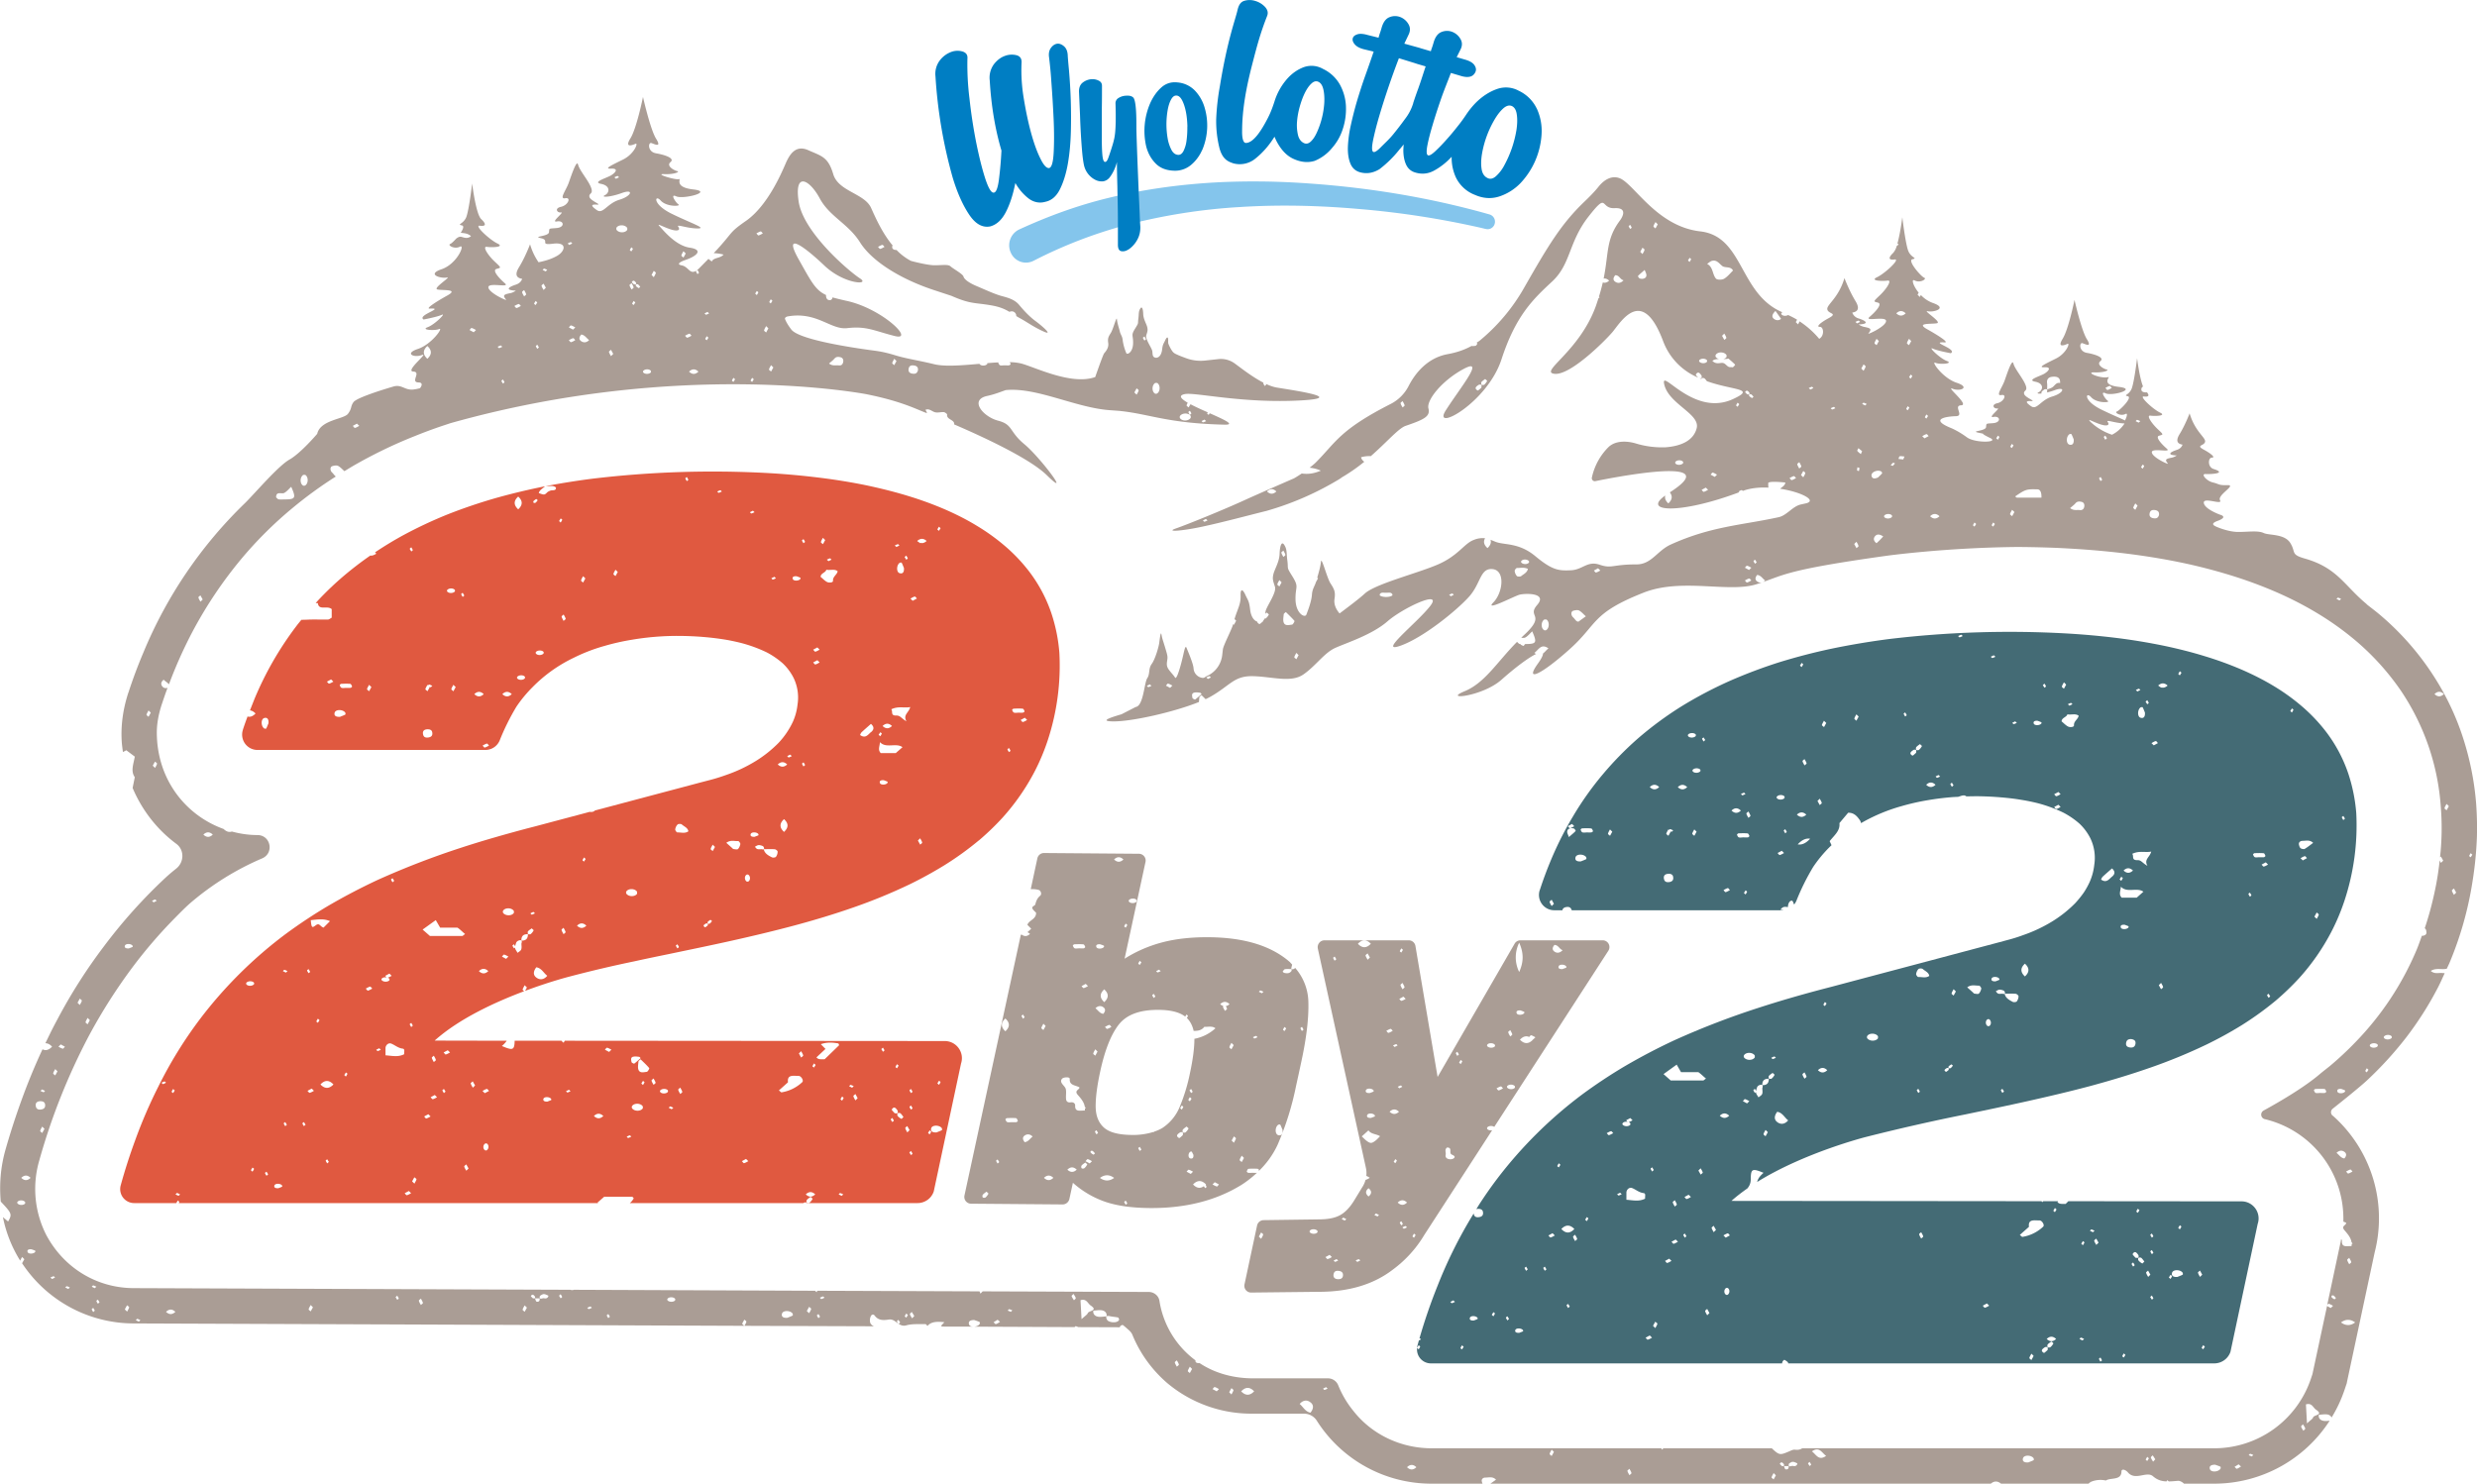
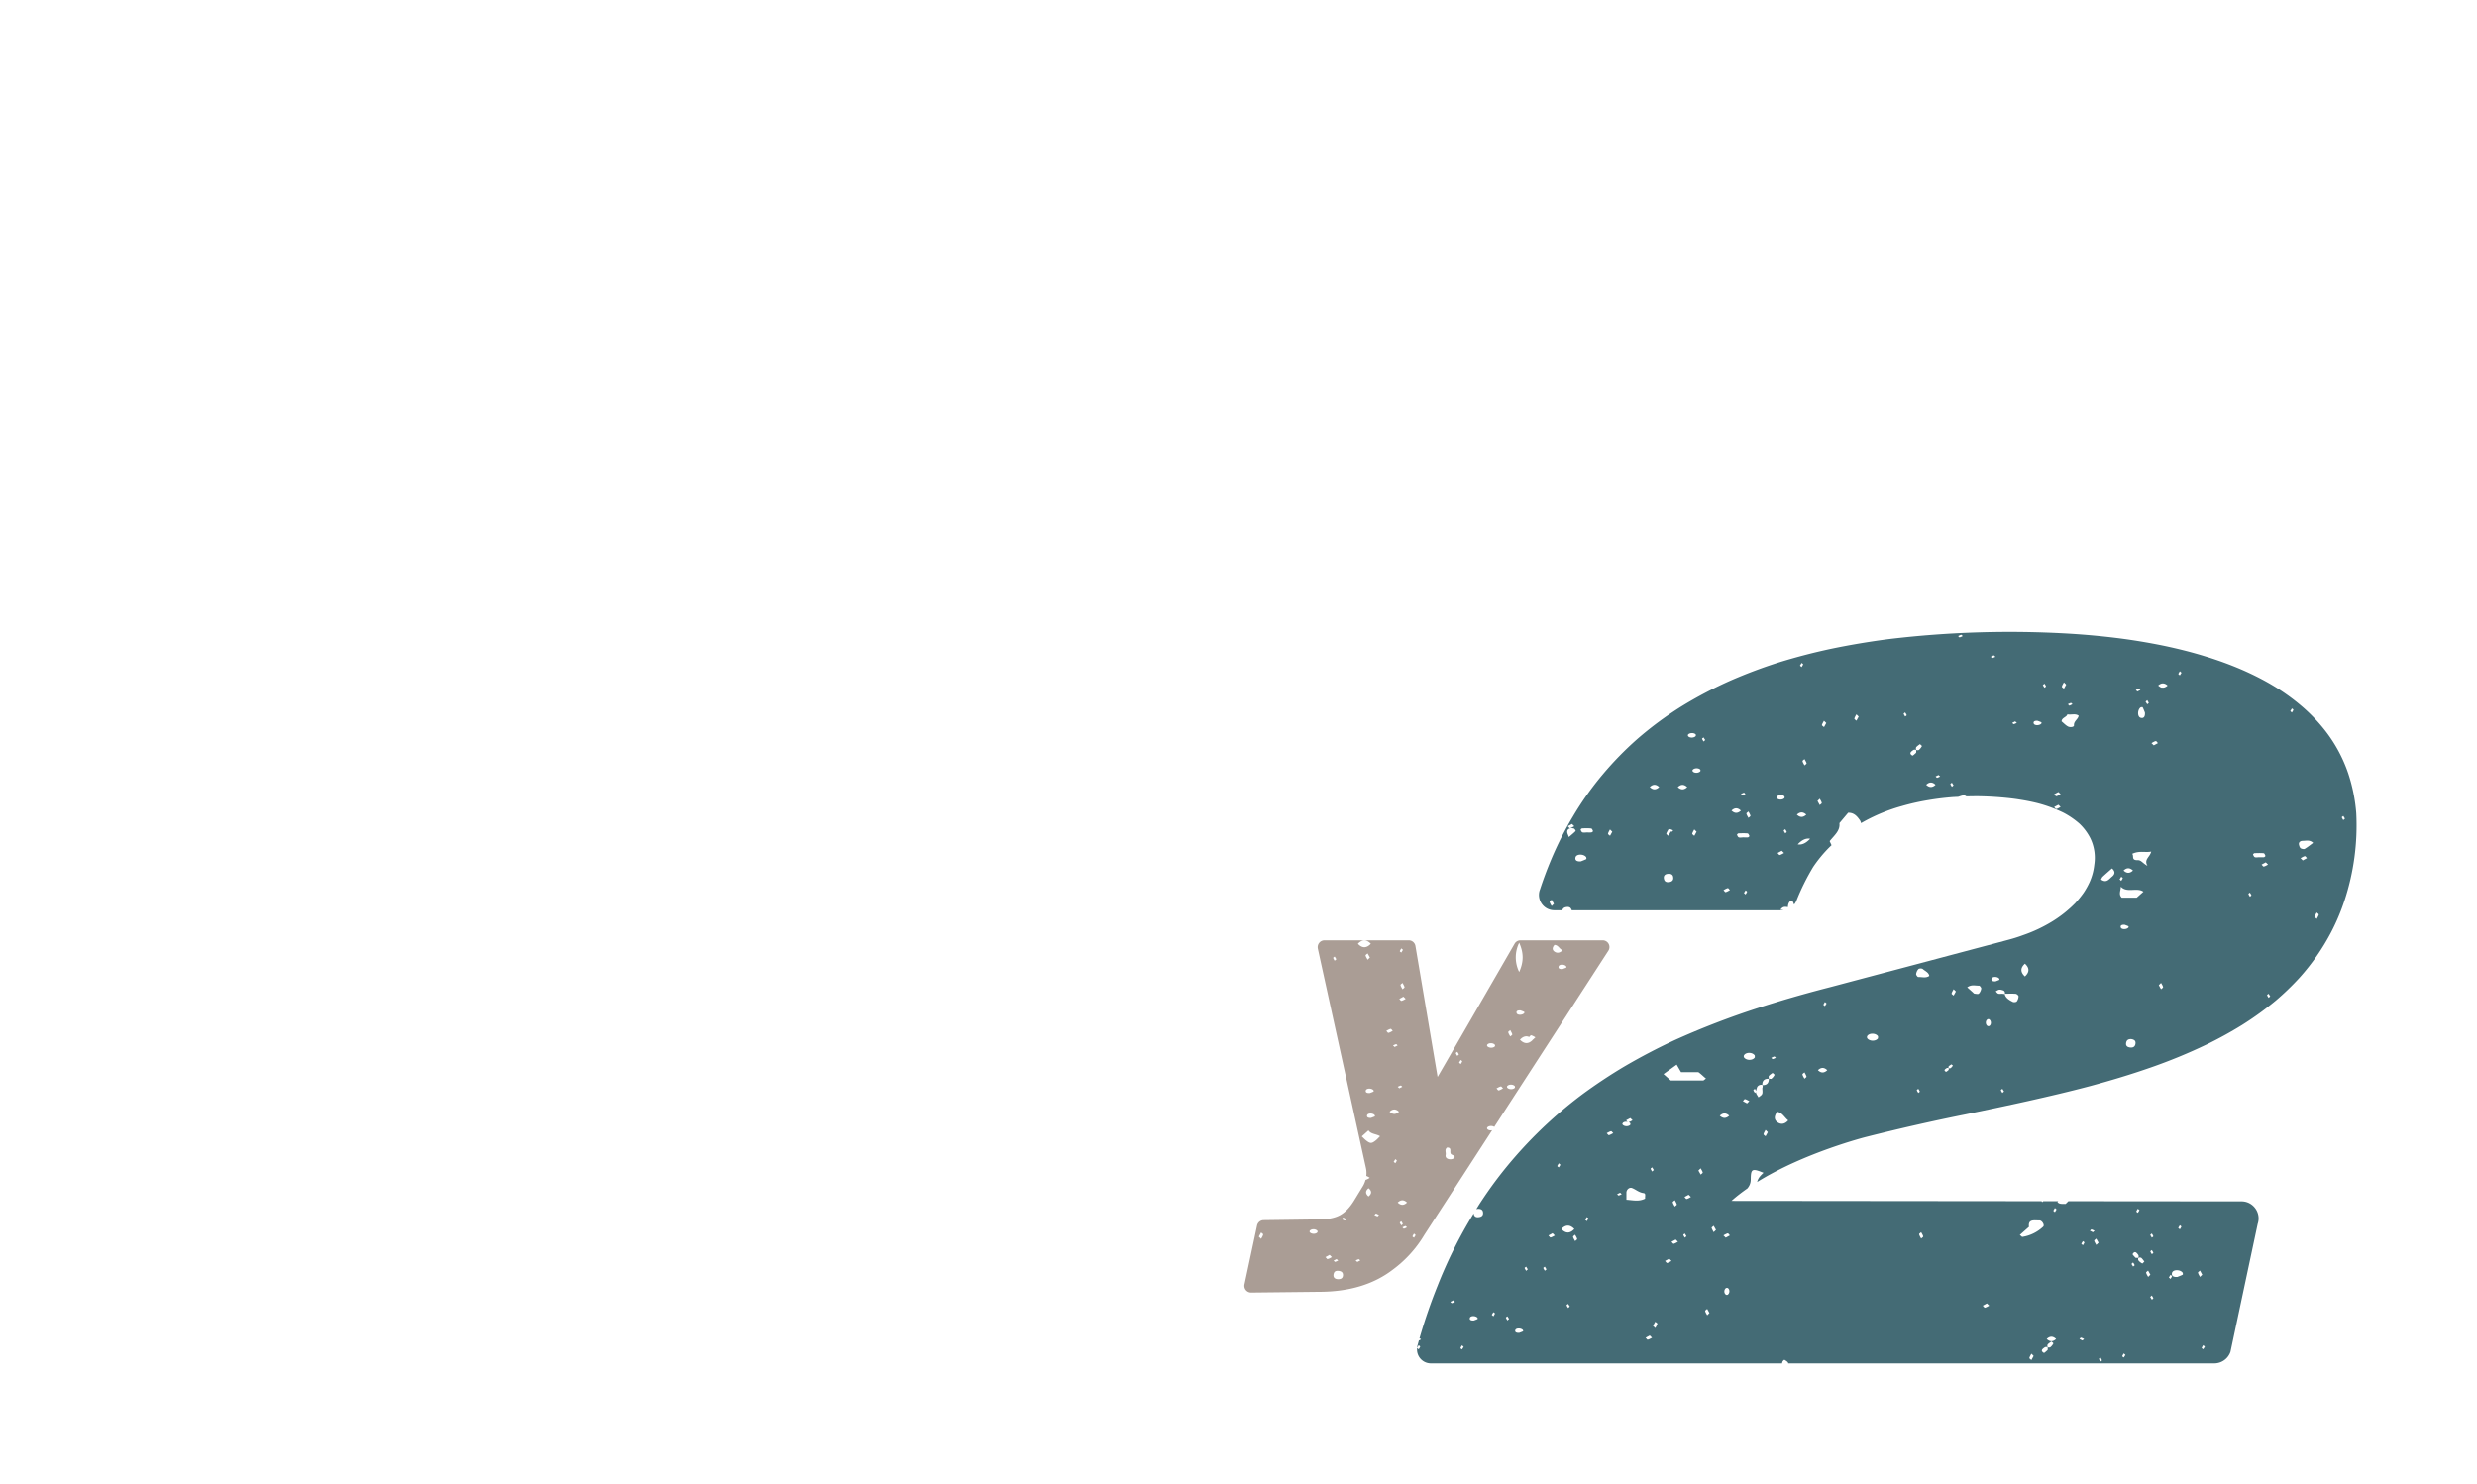
<svg xmlns="http://www.w3.org/2000/svg" id="b" viewBox="0 0 329.68 197.51">
  <defs>
    <style>.d,.e{fill:#007ec3;stroke-width:0}.e{fill:#aa9d95}</style>
  </defs>
  <g id="c">
    <path d="M204.93 118.5a2.04 2.04 0 0 0 1.94 2.67h1.08c.04-.26.26-.41.63-.44.38-.02.52.16.61.43v.01h28c.07 0 .13-.02.2-.03l-.41-.04c.31-.49.66-.38.93-.36h.06c0-.3.1-.64.33-.8.06-.05.26-.06.27-.02.1.16.15.32.22.49.13-.16.24-.34.32-.54a30.62 30.62 0 0 1 2.22-4.47 17.63 17.63 0 0 1 2.17-2.63l.27-.26-.25-.54c.65-.81 1.42-1.4 1.3-2.4l1.16-1.38c.83-.03 1.25.55 1.58 1.02.07.1.1.23.14.36l.39-.22a23.43 23.43 0 0 1 5-2.04 30.55 30.55 0 0 1 3.54-.8c1.17-.2 2.3-.33 3.37-.41l.63-.03c.27-.08.51-.19.75-.19a.5.5 0 0 1 .33.13l1.3-.02c1.15.01 2.2.06 3.18.14.98.08 1.88.18 2.71.32.83.13 1.6.29 2.29.46a18.82 18.82 0 0 1 3.43 1.26 10.86 10.86 0 0 1 2.16 1.48 7.03 7.03 0 0 1 1.44 1.94 6 6 0 0 1 .52 3.53 7.61 7.61 0 0 1-.62 2.3c-.22.48-.49.97-.8 1.43-.33.47-.7.92-1.1 1.36a16.2 16.2 0 0 1-3 2.4 19.63 19.63 0 0 1-3.95 1.87c-.72.27-1.48.5-2.26.7l-1.04.28-2.75.73-3.88 1.03-4.44 1.18-4.45 1.18-3.88 1.03-2.74.73-1.04.27c-2.94.77-5.86 1.61-8.75 2.55a106.38 106.38 0 0 0-11.2 4.32 80.81 80.81 0 0 0-6.67 3.5 69.4 69.4 0 0 0-5.52 3.66 57.62 57.62 0 0 0-11.41 11.31 56.5 56.5 0 0 0-2.4 3.44l-.35.57a.96.96 0 0 1 .28-.04c.36 0 .57.14.61.43.07.43-.16.65-.63.68-.38.03-.55-.16-.6-.43v-.08a60.7 60.7 0 0 0-4.84 9.7 72.58 72.58 0 0 0-2.38 6.93l.2.1c-.07.06-.15.18-.2.17-.03 0-.05-.02-.07-.03l-.21.76c-.03.09-.03.17-.04.26l.21-.34c.07.06.2.14.2.18-.04.13-.13.25-.2.37l-.21-.19a1.85 1.85 0 0 0 1.84 2.06h46.74c.01-.07.02-.14.05-.21.03-.11.24-.28.26-.27.19.12.46.26.5.43v.05h56.71c.98 0 1.85-.63 2.16-1.55l3.62-17.02c.5-1.47-.6-3-2.15-3l-23.05-.02-.36.36c-.58.01-.89.02-1.09-.26l.1-.1h-1.98l-.16.13-.07-.13-41.28-.04c.65-.59 1.38-1.14 2.13-1.67.26-.32.44-.68.44-1.21.01-1.42.2-1.47 1.7-.86-.4.36-.72.7-.85 1.22 6.32-3.93 14.51-6 14.51-6a268.17 268.17 0 0 1 13.23-3c2.74-.57 5.52-1.15 8.3-1.77 2.77-.62 5.55-1.27 8.29-2 2.74-.74 5.43-1.55 8.03-2.46a71.64 71.64 0 0 0 7.5-3.09 53.44 53.44 0 0 0 4.65-2.56 42.5 42.5 0 0 0 4.5-3.25 35.43 35.43 0 0 0 3.15-3.03 29.67 29.67 0 0 0 4.27-6.15 28.5 28.5 0 0 0 1.75-4.16 31.94 31.94 0 0 0 1.56-11.63 22.2 22.2 0 0 0-1.06-5.26 19.4 19.4 0 0 0-3.38-6.1 22.44 22.44 0 0 0-2.89-2.94 27.56 27.56 0 0 0-3.59-2.58c-1.3-.79-2.73-1.52-4.26-2.19a46.82 46.82 0 0 0-4.92-1.8c-1.74-.54-3.6-1.01-5.55-1.42-1.96-.4-4.02-.75-6.18-1.02a102.2 102.2 0 0 0-6.79-.61 135.09 135.09 0 0 0-23.44.73 102.34 102.34 0 0 0-7.92 1.33 80.66 80.66 0 0 0-6.89 1.8 67.84 67.84 0 0 0-6.22 2.33 54.95 54.95 0 0 0-6.76 3.54 46.64 46.64 0 0 0-5.86 4.34 44.1 44.1 0 0 0-4.55 4.66 41.4 41.4 0 0 0-4 5.64 45.02 45.02 0 0 0-2.9 5.74 51.72 51.72 0 0 0-1.5 4.03l-.02.03Zm-11.7 54.97c-.04.01-.13-.1-.2-.17l.4-.2.22.2c-.14.06-.27.15-.41.17Zm1.36 6.16c-.07-.06-.21-.13-.2-.18.03-.13.13-.25.2-.37l.22.2-.22.35Zm2.07-4.05c-.16.08-.34.14-.5.2-.31.02-.62-.05-.52-.36.09-.3.77-.29 1-.01.04.04.04.16.02.17Zm2.1-.36-.21-.2.22-.35c.07.06.2.13.2.18-.04.13-.13.25-.2.37Zm1.87.55c-.07-.12-.16-.24-.2-.37 0-.05.13-.12.2-.18l.22.35-.22.2Zm2.08 1.45c-.17.08-.34.14-.5.2-.31.02-.62-.05-.53-.36.1-.3.78-.29 1.01-.01.04.04.04.16.02.17Zm.4-8.06c-.06-.12-.15-.24-.19-.37 0-.04.13-.12.2-.18l.22.36-.22.2Zm2.5 0c-.07-.12-.17-.24-.2-.37-.01-.04.13-.12.2-.18l.22.36-.23.2Zm.76-4.43c-.07.01-.19-.18-.28-.27l.55-.3.3.3c-.18.1-.37.22-.57.27Zm1.1-9.33c-.07-.06-.2-.13-.2-.18.04-.13.13-.24.2-.37l.22.2-.22.35Zm2.07 8.2c-.58.62-1.15.62-1.73 0 .58-.6 1.15-.6 1.73 0Zm-.83 10.52c-.07-.13-.16-.24-.2-.37 0-.05.13-.12.2-.18l.22.35-.22.2Zm.93-8.91c-.1-.2-.23-.37-.27-.57-.02-.07.17-.19.27-.28.1.19.23.37.27.57.02.07-.17.18-.27.28Zm1.56-2.65-.22-.2.22-.35c.07.06.2.13.2.18-.04.13-.13.25-.2.37Zm2.94-11.45c-.07.01-.2-.17-.29-.27.2-.1.38-.22.58-.26.07-.02.19.17.29.26-.2.1-.38.22-.58.27ZM286.4 173l-.22-.35.22-.2c.07.13.16.25.2.38 0 .04-.13.12-.2.18Zm7.06 6.26-.22.35c-.07-.06-.2-.14-.2-.18.04-.13.13-.25.2-.37l.22.2Zm-.65-10.13.3.55-.3.3c-.1-.19-.22-.37-.27-.57-.01-.07.18-.18.27-.28Zm-2.68-6.03c.07.06.2.14.2.18-.04.13-.13.25-.2.37l-.22-.2.22-.35Zm-1.04 6.33c.13-.46 1.08-.45 1.4-.03.05.07.06.26.02.28-.22.12-.47.2-.7.3-.42.04-.85-.07-.72-.55Zm-.2.27c.07.06.2.14.2.18-.04.13-.13.25-.2.37l-.22-.2.22-.35Zm-2.49-5.5c.07.12.16.24.2.37 0 .04-.13.12-.2.18-.07-.12-.16-.24-.2-.37 0-.04.13-.12.2-.18Zm0 2.2c.07.12.16.24.2.37 0 .05-.13.12-.2.18-.07-.12-.16-.24-.2-.37 0-.04.13-.12.2-.18Zm-.5 2.73.31.55-.3.3c-.1-.19-.23-.37-.27-.57-.02-.07.17-.18.27-.28Zm-.91-1.7c.16.14.28.33.42.5-.1.1-.25.27-.28.26-.18-.1-.37-.23-.5-.4-.07-.07-.07-.29 0-.35.06-.06.28-.06.36 0Zm-.45-6.53.22.2-.22.35c-.07-.06-.21-.14-.2-.18.03-.13.13-.25.2-.37Zm.06 6.16c.06.08.06.3 0 .35-.07.07-.25.02-.37.02-.14-.17-.42-.42-.38-.5.3-.5.55-.15.75.12Zm-.69 1c.07.11.17.23.2.36 0 .05-.13.12-.2.18l-.22-.35.22-.2Zm-1.24 12.1.22.2-.22.35c-.07-.06-.2-.13-.2-.18.04-.13.13-.25.2-.37Zm-3.1.55c.06.12.15.24.19.37 0 .05-.13.12-.2.18-.07-.12-.16-.24-.2-.37 0-.04.13-.12.2-.18Zm-.57-15.84.31.55-.3.3c-.1-.18-.23-.36-.28-.56-.01-.07.18-.19.27-.28Zm-.63-1.21c.14.03.27.11.41.17l-.22.2-.4-.2c.07-.06.15-.18.2-.17Zm-1.14 1.55c.07.06.2.13.2.18-.04.13-.13.25-.2.37l-.22-.2.22-.35Zm-.26 12.85c.15.03.28.11.42.18l-.22.2-.4-.2c.07-.07.15-.19.2-.18Zm-6.6 2.99c-.1-.1-.28-.21-.27-.28.05-.2.18-.39.27-.57.1.09.2.18.3.3l-.3.55Zm2.54-1.72c-.08.06-.3.06-.37 0-.06-.06-.06-.28 0-.36.13-.16.33-.27.5-.4.1.1.28.23.26.26-.1.19-.23.37-.4.5Zm.59-18.53.22.2-.22.36c-.07-.07-.2-.14-.2-.19.04-.12.13-.24.2-.36Zm.16 17.44c-.42.39-.83.39-1.25 0 .42-.4.83-.4 1.25 0Zm-1.14 1.12c.06.06.01.24.01.36-.17.13-.43.41-.5.37-.52-.3-.16-.54.12-.74.09-.06.3-.06.37 0Zm-1.07-16.9c.34 0 .7.61.5.82a5.22 5.22 0 0 1-2.78 1.37c-.06 0-.15-.11-.34-.26l1.22-1.08c-.15-1.07.73-.84 1.4-.85Zm-7 11.05.31.3c-.19.1-.37.22-.58.27-.07.01-.19-.17-.28-.27l.55-.3Zm-8.75-9.49c.1.2.23.37.27.57.02.07-.17.19-.27.28-.1-.18-.22-.37-.27-.57-.01-.07.18-.18.27-.28Zm-40.27-4.88c-.05.01-.13-.1-.2-.17l.4-.2.22.2c-.14.06-.27.15-.42.17Zm.53-9.6c.1-.2.4-.25.67-.2-.07-.05-.14-.15-.2-.21l.56-.3.3.3c-.17.09-.34.2-.53.25.09.03.16.07.22.14.03.04.01.12.02.18-.19.28-.8.29-1.03.01-.04-.04-.04-.13-.02-.18Zm3 10.02c-.83.43-1.66.2-2.49.15v-1c.04-.4.42-.7.76-.56.51.2.9.59 1.52.67.35.04.17.45.21.74Zm.34 18.77c-.07.02-.18-.17-.28-.26l.56-.3.3.3c-.19.1-.37.22-.57.26Zm.4-22.75c-.01-.05.12-.12.2-.19l.21.36-.22.2c-.07-.13-.16-.25-.2-.37Zm.62 21.21-.31-.3.3-.55c.1.1.3.2.28.28-.05.2-.18.38-.27.57Zm1.57-8.67c-.07.02-.18-.17-.28-.27l.56-.3.3.3c-.19.1-.37.23-.58.27Zm.87-2.55c-.07.01-.2-.18-.29-.27l.56-.3.3.3c-.19.1-.37.22-.57.27Zm-.13-5.52c-.01-.07.18-.19.28-.28.1.19.22.37.27.57.01.07-.18.18-.27.28-.1-.19-.23-.37-.27-.57Zm1.61 4.7c-.07-.12-.16-.24-.2-.37 0-.04.13-.12.2-.18l.22.36-.22.2Zm.24-5.14c-.07.01-.19-.17-.28-.27l.55-.3.31.3c-.19.1-.37.23-.58.27Zm1.88-3.25-.31-.54.3-.3c.1.18.23.36.28.56.01.07-.18.19-.27.28Zm-3.98-12.52-.97-.86 1.75-1.26.58 1h2.3c.4.27.67.58 1.02.85-.22.16-.3.26-.38.26h-4.3Zm4.84 31.25c-.1-.2-.23-.37-.27-.57-.02-.07.17-.19.27-.28l.3.55-.3.3Zm.86-11.07c-.1-.19-.22-.37-.27-.57-.01-.07.18-.18.27-.28l.31.55-.3.3Zm2.07-15.5c-.42.39-.83.39-1.25 0 .42-.4.83-.4 1.25 0Zm-.2 23.83a.26.26 0 0 1-.2.01c-.32-.15-.33-.7-.02-.9.05-.03.14-.01.2-.02.32.16.33.7.02.91Zm-.27-7.6-.3-.3c.19-.1.37-.22.58-.27.07-.01.19.18.28.27l-.55.3Zm13.21-31.37.22.2-.22.35c-.07-.06-.2-.14-.2-.18.04-.13.13-.25.2-.37Zm-6.73 7.26c.05-.01.14.1.2.17-.13.06-.27.14-.41.17-.05.01-.14-.11-.2-.17.13-.06.26-.14.41-.17Zm-3.64 6.24-.55-.3c.1-.1.21-.29.28-.27.2.05.39.17.58.27l-.3.3Zm-.39-6.11a.31.31 0 0 1-.02-.28c.24-.44 1.1-.45 1.42-.02.05.06.02.19.03.28-.26.43-1.1.45-1.43.02Zm2.4 4.86c-.06.18-.31.3-.48.45-.12-.22-.3-.42-.34-.65v-.06l-.14.12c-.07-.13-.17-.24-.2-.37 0-.05.13-.12.2-.18.05.1.12.2.16.3.02-.18.08-.36.14-.53.04-.1.17-.21.29-.26.4-.14.53 0 .4.4 0 .26.06.55-.02.78Zm.46 5.63c-.1-.1-.29-.21-.27-.28.04-.2.17-.38.27-.57l.3.3-.3.55Zm.8-7.67c-.07.06-.24 0-.37 0 .02.6-.27.88-.86.86-.03-.59.26-.87.86-.85 0-.13-.05-.3.01-.37.13-.17.33-.28.5-.41.1.1.27.23.26.26-.1.19-.23.37-.4.5Zm.8 5.81c-.54-.38-.42-.91-.05-1.4.71.11.97.77 1.46 1.14-.4.48-.93.6-1.41.26Zm3.58-5.8c-.1-.2-.23-.37-.27-.57-.02-.07.17-.19.27-.28.1.19.22.37.27.57.01.07-.18.18-.27.28Zm1.79-1.14c.41-.4.83-.4 1.24 0-.41.4-.83.4-1.24 0Zm8-4.26c-.26.43-1.11.44-1.43.02a.32.32 0 0 1-.02-.29c.24-.43 1.1-.44 1.42-.02.05.07.02.2.02.29Zm5.36 7.29c-.07-.12-.16-.24-.2-.37 0-.05.13-.12.2-.18.07.12.16.24.2.37 0 .04-.13.12-.2.18Zm0-15.43c-.1 0-.3-.27-.29-.4.03-.23.14-.5.32-.67.08-.09.47-.09.56 0 .31.28.8.45.87.92-.47.33-.98.12-1.46.15Zm4.04 12.37c-.12.09-.3.27-.36.24-.37-.2-.11-.35.09-.48.06-.04.22-.04.26 0 .05.05.01.16.01.24Zm.27-.25c-.05.04-.21.04-.26 0-.05-.05-.05-.19 0-.24.1-.1.23-.17.35-.26.07.06.2.15.2.17-.08.12-.17.24-.29.33Zm.39-9.65c-.1-.1-.29-.2-.27-.28.04-.2.17-.38.27-.57l.3.3-.3.55Zm3.36-.27c-.08.1-.38.03-.58.01-.08-.01-.15-.1-.22-.17l-.75-.67c.57-.42 1.1-.2 1.57-.23.1 0 .3.26.3.39-.04.23-.15.5-.32.67Zm1.36 4.33c-.07 0-.16.02-.2-.01-.32-.2-.3-.75.01-.9a.26.26 0 0 1 .2 0c.32.21.3.75 0 .91Zm.33-6.32c.1-.3.78-.3 1.01-.01.04.04.04.16.02.17-.17.08-.34.14-.5.2-.31.02-.62-.05-.53-.36Zm1.44 15.22c-.07-.12-.16-.24-.2-.37 0-.05.13-.12.2-.18l.22.35-.22.2Zm1.92-12.19c-.07.1-.4.13-.53.07-.49-.25-.98-.53-1.09-1.09-.05.04-.14.04-.28 0-.2 0-.4.04-.57-.01-.14-.05-.22-.2-.33-.31.16-.08.3-.2.48-.22.16-.02.35.05.52.1.08.03.16.11.19.18.05.13.05.22 0 .26.5 0 .99-.03 1.47.01.14.02.37.22.37.33 0 .23-.09.49-.23.68Zm1.08-3.32c-.62-.57-.62-1.14 0-1.7.62.57.62 1.13 0 1.7Zm42.38-21.37.22.36-.23.2c-.06-.13-.16-.25-.19-.38-.01-.04.13-.12.2-.18Zm-5.4 5.93c-.1-.12-.2-.21-.3-.3.2-.1.37-.23.58-.27.07-.02.19.17.28.26l-.55.3Zm1.86 6.93c.1.1.28.2.27.28-.05.2-.18.38-.27.57l-.31-.3.3-.55Zm-1.91-9.54c.47 0 1-.17 1.43.27-.38.28-.73.57-1.12.8-.12.07-.41 0-.54-.08-.13-.1-.18-.29-.22-.45-.09-.32.15-.53.45-.54Zm-1.4-17.63c.08.06.21.14.2.18-.03.13-.12.25-.2.37l-.21-.2.22-.35Zm-2.88 38.33-.22.2c-.07-.12-.16-.24-.2-.37 0-.04.13-.12.2-.18l.22.35Zm-.29-17.54c-.19.1-.37.22-.57.26-.08.02-.2-.17-.29-.26l.56-.3.3.3Zm-1.8-1.52c.4-.01.82-.03 1.22.01.1.01.18.22.23.35.01.04-.12.17-.2.18-.2.02-.4 0-.6 0s-.43.05-.6 0c-.12-.05-.2-.23-.25-.36-.01-.04.13-.17.2-.18Zm-.62 5.25c.07.12.17.24.2.36.01.05-.13.12-.2.19-.06-.13-.16-.24-.19-.37-.01-.05.13-.12.2-.19Zm-17.18 4.64c-.1-.31.2-.38.52-.36.16.06.34.12.5.2.03 0 .02.13-.01.17-.24.28-.92.28-1.01-.01Zm1.19 15.97c-.31-.05-.52-.2-.49-.54.04-.42.29-.62.78-.56.3.08.51.2.48.55-.03.41-.29.63-.77.55Zm.92-19.94h-1.99c-.43-.44-.14-.9-.11-1.46.82.88 2.14.05 3 .67l-.9.8Zm3.25 12.2-.3-.55.3-.3c.1.18.23.36.27.56.02.07-.17.19-.27.28Zm2.5-42.34.22.2-.22.35c-.07-.06-.2-.14-.2-.18.04-.13.13-.25.2-.37ZM287.65 91h.01c.28-.08.56 0 .84.26-.28.25-.55.33-.82.25l-.03.04-.13-.1c-.09-.05-.18-.11-.27-.2.13-.12.26-.2.4-.24v-.01Zm-.72 7.65c.07-.02.19.17.28.27l-.55.3-.31-.3c.2-.1.37-.23.58-.27Zm-1.14-5.45c.07.12.16.24.2.37 0 .05-.13.12-.2.18l-.22-.35.22-.2Zm-.61.95c.12.23.2.46.3.69.04.42-.07.84-.56.71-.46-.12-.45-1.06-.02-1.38.07-.05.26-.05.28-.02Zm-.5-2.47c.05 0 .14.11.2.17l-.4.2-.21-.2c.13-.06.27-.14.41-.17Zm1.64 21.68c-.19.77-1 1.03-.5 1.9-.7-.39-.82-.78-1.33-.76-.86.02-.43-.57-.7-.84.96-.46 1.71-.14 2.53-.3Zm-2.43 2.52c-.42.4-.83.4-1.25 0 .42-.4.83-.4 1.25 0Zm-1.56.83c.07.06.21.13.2.18-.03.13-.13.24-.2.37l-.22-.2.22-.35Zm-2.5.02c.42-.39.84-.75 1.27-1.13.41.37.45.73 0 1.1-.4.32-.73.9-1.46.38.07-.12.1-.26.2-.35Zm-4.2-23.16c.06-.01.14.11.21.17l-.4.2-.22-.2c.14-.06.27-.14.42-.17Zm-.93-2.74.3.3-.3.55c-.1-.1-.29-.2-.27-.28.04-.2.17-.38.27-.57Zm.46 4.26c.54.1 1.05-.15 1.5.18-.06.47-.66.72-.62 1.27.03.27-.53.29-.75.19-.33-.15-.59-.45-.9-.7.01-.5.67-.55.77-.94Zm-1.2 10.33.3.3c-.19.1-.37.23-.57.27-.07.02-.2-.17-.29-.26l.56-.3Zm0 1.7.3.3c-.19.1-.37.23-.57.27-.07.02-.2-.17-.29-.26l.56-.3Zm-1.85-16.12c.07.12.17.24.2.37 0 .04-.13.12-.2.18l-.22-.35.22-.2Zm-.91 4.95c.16.06.34.12.5.2.03 0 .02.13-.01.17-.24.28-.92.28-1.01-.01-.1-.31.21-.39.52-.36Zm-2.98.08.22.2c-.14.05-.27.14-.42.16-.05.01-.13-.1-.2-.17l.4-.2Zm-2.85-8.8.22.2c-.14.05-.27.14-.42.16-.05.01-.14-.1-.2-.17l.4-.2Zm-4.34-2.73c.05-.01.14.11.2.17-.13.06-.27.14-.41.17-.05.01-.14-.1-.2-.17.13-.06.27-.14.41-.17Zm-1.24 19.69.22.35-.22.2c-.07-.12-.17-.24-.2-.37-.01-.05.13-.12.2-.18Zm-1.78-1.02.22.2c-.14.05-.27.14-.41.17-.06 0-.14-.12-.2-.18l.4-.2Zm-.4 1.3c-.41.39-.83.39-1.24 0 .41-.4.83-.4 1.24 0Zm-2.57-5.01c.14-.16.33-.28.5-.41.1.1.28.24.26.27-.1.18-.23.37-.4.5-.07.06-.29.06-.35 0s-.07-.28 0-.36Zm-.38.38c.08-.06.3-.06.36 0 .06.07.01.24.01.37-.17.13-.42.41-.5.37-.51-.3-.16-.54.13-.74Zm-1.09-5c.07.11.16.23.2.36 0 .05-.13.12-.2.18-.07-.12-.16-.24-.2-.37 0-.04.13-.12.2-.18Zm-6.49.25.3.3-.3.55c-.1-.1-.29-.21-.27-.28.04-.2.17-.39.27-.57Zm-4.32.85.31.3-.3.55c-.1-.1-.3-.21-.28-.28.05-.2.18-.38.27-.57Zm-.56 10.38c.1.19.23.37.27.57.02.07-.17.18-.27.28l-.3-.55.3-.3Zm-2.93 6.08q.83-.9 1.65-.75-.83.9-1.65.75Zm.9-11.36c.1.2.23.37.28.57.01.07-.18.19-.27.28-.1-.19-.23-.37-.27-.57-.02-.07.17-.18.27-.28Zm-.38-12.8c.07.07.2.14.2.19-.04.13-.13.25-.2.37l-.22-.2.22-.35Zm.62 20.2c-.42.4-.83.4-1.25 0 .42-.39.83-.39 1.25 0Zm-3.53 5.38c-.08.01-.2-.17-.29-.27l.56-.3.3.3c-.19.1-.37.22-.57.27Zm.92-3.08c.01.05-.12.12-.19.19-.07-.13-.16-.24-.2-.37 0-.05.13-.12.2-.18.07.12.16.24.2.36Zm-1.3-4.7c.22-.28.84-.27 1.02 0 0 .07.01.15-.02.2-.23.27-.85.26-1.02-.02-.03-.05-.02-.14.01-.18Zm-4.17 13.03-.22-.2.22-.35c.07.06.2.14.2.18-.04.13-.13.25-.2.37Zm.3-7.6c-.2.02-.4 0-.6 0s-.42.05-.6 0c-.12-.05-.2-.23-.24-.36-.01-.04.13-.17.2-.18.4-.01.82-.03 1.21.01.1.01.2.22.24.35.01.04-.12.17-.2.18Zm.08-3.45c.1.19.22.37.27.57.01.07-.18.19-.27.28-.1-.19-.23-.37-.27-.57-.02-.07.17-.18.27-.28Zm-.59-2.5c.05 0 .14.12.2.18-.13.06-.27.14-.41.17-.05 0-.14-.11-.2-.17.13-.06.26-.15.41-.18Zm-.41 2.38c-.42.4-.83.4-1.25 0 .41-.4.83-.4 1.24 0Zm-1.74 10.32c.07-.01.19.18.28.27-.2.1-.37.22-.58.27-.07.01-.19-.18-.28-.27.19-.1.37-.22.58-.27Zm-3.23-20.06.22.35-.22.2c-.07-.13-.16-.24-.2-.37 0-.05.13-.12.2-.18Zm-1.24 13.1c-.1-.1-.28-.21-.27-.28.05-.2.18-.39.27-.57l.31.3-.3.55Zm.82-8.78c0 .07.02.15-.02.19-.23.27-.85.27-1.02-.02-.03-.04-.02-.14.02-.18.23-.27.84-.26 1.02.01Zm-1.64-4.7c.23-.27.85-.26 1.03.01 0 .07.01.15-.02.19-.23.27-.85.27-1.02-.01-.03-.05-.02-.15.01-.19Zm-.12 7c-.42.39-.83.39-1.25 0 .42-.4.83-.4 1.25 0Zm-2.5 5.63.07.07c.06-.06.11-.12.15-.11.15.03.28.1.42.17l-.22.2-.18-.1.06.07-.3.55c-.1-.1-.3-.21-.28-.28.05-.2.18-.38.27-.57Zm.03 5.9c.36 0 .57.15.6.43.08.43-.15.65-.62.69-.39.02-.55-.16-.6-.43-.1-.43.14-.68.62-.68Zm-1.26-11.54c-.42.4-.83.4-1.25 0 .42-.4.83-.4 1.25 0Zm-6.55 5.64.31.3-.3.55c-.1-.1-.3-.21-.27-.28.04-.2.17-.39.26-.57Zm-3.7-.14c.4-.02.81-.03 1.2.01.1 0 .2.22.24.35.02.04-.12.16-.2.17-.2.03-.4.01-.6.01s-.43.05-.6-.01c-.12-.04-.2-.22-.24-.35-.02-.04.12-.18.2-.18Zm.52 3.81c.05.07.06.26.02.28-.22.12-.47.2-.7.3-.43.04-.85-.07-.72-.55.13-.46 1.08-.45 1.4-.03Zm-1.87-4.4.3.3c-.18.1-.37.22-.57.27-.07.01-.19-.18-.29-.27l.56-.3Zm.24.6c.11.04.27.3.24.34-.25.27-.55.5-.9.81-.08-.27-.23-.5-.22-.73 0-.36.43-.55.88-.41Zm-2.95 9.49.3.54-.3.3c-.1-.18-.23-.36-.27-.56-.02-.07.17-.19.27-.28Z" style="fill:#446b75;stroke-width:0" />
-     <path d="M130.27 111.89a35.43 35.43 0 0 0 3.16-3.04 29.67 29.67 0 0 0 4.27-6.14 28.5 28.5 0 0 0 1.75-4.16A31.9 31.9 0 0 0 141 86.9a22.2 22.2 0 0 0-1.06-5.25 19.4 19.4 0 0 0-3.38-6.1 22.38 22.38 0 0 0-2.9-2.95 27.56 27.56 0 0 0-3.58-2.57c-1.3-.8-2.73-1.53-4.26-2.2a46.82 46.82 0 0 0-4.92-1.8c-1.75-.54-3.6-1-5.56-1.42-1.95-.4-4.01-.74-6.18-1.01a102.2 102.2 0 0 0-6.78-.62 135.09 135.09 0 0 0-23.44.73 102.34 102.34 0 0 0-6.29 1c.45.05.93-.15 1.34.18.04.34-.2.37-.5.38-.18 0-.37.09-.52.17-.24.13-.35.46-.73.37-.17-.04-.34-.11-.53-.17.1-.44.54-.61.82-.9l-.38.07a88 88 0 0 0-5.85 1.4 69.72 69.72 0 0 0-6.84 2.31 59.22 59.22 0 0 0-5.65 2.65 47.72 47.72 0 0 0-3.9 2.36l.18.17c-.31.2-.58.3-.8.25a46.15 46.15 0 0 0-4 3.11 43.19 43.19 0 0 0-2.87 2.77c-.14.14-.27.3-.4.45h.28c.14 1.05 1.2.27 1.85.8v1.14c-.18.1-.34.25-.5.25-.94.02-1.87-.03-2.79.02l-.75.02c-.24.3-.48.58-.7.88a43.88 43.88 0 0 0-5.56 9.7l-.58 1.47c.25.04.5.16.74.42-.36.38-.71.5-1.07.4l-.04.13c-.2.53-.39 1.07-.57 1.62v.02a2.04 2.04 0 0 0 1.93 2.68H64.6c.84 0 1.6-.5 1.92-1.3a30.62 30.62 0 0 1 2.22-4.47 17.63 17.63 0 0 1 2.17-2.62 19.34 19.34 0 0 1 5.39-3.85 23.13 23.13 0 0 1 4.2-1.62 30.55 30.55 0 0 1 3.54-.8 36.4 36.4 0 0 1 6.39-.52c1.14.01 2.2.06 3.17.14.98.08 1.88.19 2.71.32.83.13 1.6.3 2.29.47a18.82 18.82 0 0 1 3.43 1.25 10.86 10.86 0 0 1 2.16 1.48 7.03 7.03 0 0 1 1.44 1.94 6 6 0 0 1 .52 3.53 7.61 7.61 0 0 1-.62 2.3 10.69 10.69 0 0 1-1.9 2.8 16.2 16.2 0 0 1-3 2.4 19.63 19.63 0 0 1-3.95 1.87c-.72.26-1.48.5-2.26.7l-1.04.27a3619.16 3619.16 0 0 1-6.63 1.76l-4.44 1.18-3.13.83c-.14.18-.46.23-.7.18l-.62.17-3.88 1.03-2.74.73-1.05.27c-2.93.78-5.86 1.61-8.74 2.55a108.87 108.87 0 0 0-11.2 4.32 80.81 80.81 0 0 0-6.67 3.5 69.4 69.4 0 0 0-5.52 3.66 57.62 57.62 0 0 0-11.41 11.31 56.5 56.5 0 0 0-5.58 9.04 64.9 64.9 0 0 0-3.1 7.2 74.92 74.92 0 0 0-1.91 5.96 1.86 1.86 0 0 0 1.8 2.34h5.6l.2-.34c.08.06.21.13.2.18a.65.65 0 0 1-.07.16H79.6l-.07-.07.88-.77h3.72c.08 0 .15.13.22.2a2.2 2.2 0 0 1-.52.64h23.1l.08-.05c.08-.06.3-.06.36 0v.05h14.75c.98 0 1.85-.62 2.16-1.55l3.63-17.02c.49-1.47-.6-2.99-2.16-3l-50.58-.04-.15.27c-.1-.09-.28-.2-.27-.27H68.5c-.03 1.27-.25 1.32-1.7.7.26-.22.48-.45.64-.7l-9.59-.02c3.28-2.94 8.1-5.14 11.91-6.57-.1-.08-.21-.17-.2-.22.05-.2.18-.39.27-.58l.3.3-.24.45c3.34-1.25 5.9-1.9 5.9-1.9a166 166 0 0 1 8.63-2.03c1.5-.33 3.04-.65 4.6-.97 2.73-.57 5.5-1.14 8.29-1.76 2.78-.62 5.56-1.28 8.3-2.01 2.73-.73 5.42-1.54 8.02-2.45a71.64 71.64 0 0 0 7.5-3.09 53.44 53.44 0 0 0 4.66-2.57 41.17 41.17 0 0 0 4.49-3.25Zm6.44-16.05c-.19.1-.37.23-.58.27-.07.02-.19-.17-.28-.27l.55-.3.31.3Zm-1.8-1.5c.4-.03.82-.04 1.21 0 .1 0 .2.22.24.35.01.04-.12.16-.2.17-.2.03-.4.01-.6.01s-.43.05-.6-.01c-.12-.04-.2-.22-.25-.35-.01-.04.13-.17.2-.18Zm-.62 5.23c.07.13.17.24.2.37 0 .05-.13.12-.2.18-.07-.12-.16-.24-.2-.37 0-.04.13-.12.2-.18Zm-98.86-2.59c-.02.04-.21.03-.28-.02-.43-.32-.44-1.26.03-1.38.48-.13.6.29.55.71-.1.23-.18.47-.3.69ZM43.8 91c-.07.02-.19-.17-.29-.26l.56-.3.3.3c-.19.1-.37.22-.57.26Zm2.16 4.12c-.22.12-.47.2-.7.3-.43.03-.85-.08-.72-.55.13-.46 1.08-.45 1.4-.03.05.07.06.26.02.28Zm.7-3.56c-.2.03-.4.01-.6.01s-.43.05-.6-.01c-.12-.04-.2-.22-.24-.35-.02-.04.12-.18.2-.18.4-.02.8-.03 1.2 0 .1.02.2.22.24.35.02.04-.12.17-.2.18Zm2.46.45c-.1-.1-.28-.2-.27-.28.05-.2.18-.38.27-.57l.31.3-.3.55Zm5.62-18.6-.22-.36.22-.2c.07.13.16.25.2.38 0 .04-.13.12-.2.18Zm2.17 24.77c-.39.03-.55-.15-.6-.43-.1-.43.14-.67.62-.67.36 0 .56.14.6.42.08.43-.15.65-.62.68Zm.4-6.69-.17-.09.06.07-.3.54c-.1-.1-.3-.2-.28-.28.05-.2.18-.38.27-.57l.08.08c.06-.06.11-.12.15-.11.15.02.28.1.42.17l-.22.2Zm2.2-12.77c-.03-.04-.02-.14.01-.18.23-.28.85-.27 1.03.01 0 .06.02.14-.02.19-.23.27-.85.26-1.02-.02Zm.83 13.3c-.1-.1-.28-.22-.27-.29.05-.2.18-.38.27-.57l.31.3-.3.55Zm1.24-12.56c-.07-.12-.16-.24-.2-.37 0-.04.13-.12.2-.18l.22.36-.22.2Zm1.55 12.94c.42-.4.83-.4 1.25 0-.42.4-.83.4-1.25 0Zm1.38 7.11c-.07.02-.19-.17-.28-.26.19-.1.37-.22.58-.27.07-.01.18.17.28.27-.2.1-.38.22-.58.26Zm2.35-7.11c.42-.4.83-.4 1.25 0-.42.4-.83.4-1.25 0Zm2.11-26.3c.62.56.62 1.13 0 1.7-.62-.57-.62-1.14 0-1.7Zm.88 24.2c-.23.27-.85.26-1.02-.02-.03-.05-.02-.14.01-.18.24-.28.85-.27 1.03 0 0 .07.02.15-.02.2Zm1.17-23.38c-.05-.04-.05-.18 0-.23.09-.1.23-.18.35-.27.07.06.2.15.19.17-.07.12-.17.24-.28.33-.06.04-.22.04-.26 0Zm1.32 20.07c-.23.28-.85.27-1.02-.01-.03-.05-.03-.14.01-.19.23-.27.85-.26 1.03.01 0 .07.01.15-.02.19Zm2.07-17.63.22-.35c.07.06.2.13.2.18-.04.13-.13.24-.2.37l-.22-.2Zm.6 13.3c-.09-.2-.22-.38-.26-.58-.02-.07.17-.18.27-.28.1.19.22.37.27.57.01.07-.18.19-.27.28Zm2.6-5.11c-.1-.1-.3-.21-.27-.28.04-.2.17-.39.27-.57l.3.3-.3.55Zm4.31-.86c-.1-.1-.29-.2-.27-.28.04-.2.17-.38.27-.57l.3.3-.3.55Zm9.5-12.64c-.08-.12-.17-.24-.2-.37-.01-.04.13-.12.2-.18.06.13.16.24.19.37.01.05-.13.12-.2.18Zm4.24 1.55c-.05.01-.14-.11-.2-.17.13-.06.27-.14.41-.17.05-.01.14.1.2.17-.13.06-.26.14-.41.17Zm4.35 2.75c-.05.01-.14-.1-.2-.17l.4-.2.22.2c-.14.06-.27.14-.42.17Zm2.85 8.8c-.05.01-.13-.1-.2-.17l.4-.2.22.2c-.14.06-.27.14-.42.17Zm-81.17 67.16c-.05 0-.13-.12-.2-.18.13-.06.27-.14.41-.17.05 0 .14.11.2.17-.13.06-.26.15-.4.18Zm1.35 1.2c-.07-.06-.2-.14-.2-.18.04-.13.13-.25.2-.37l.22.2-.22.35Zm.73 13.66c-.15-.03-.28-.12-.42-.18l.22-.2.4.2c-.07.06-.15.18-.2.17Zm9.84-3.2-.22-.2.22-.35c.07.06.2.13.2.18-.04.13-.13.24-.2.37Zm.19-24.95c-.23.28-.85.27-1.02-.01-.03-.05-.02-.14.01-.19.24-.27.85-.26 1.03.02 0 .06.02.14-.02.18Zm1.67 25.5c-.07-.13-.16-.24-.2-.37 0-.05.13-.12.2-.18l.22.35-.22.2Zm2.07 1.45c-.16.08-.33.14-.5.2-.3.02-.61-.05-.52-.36.1-.3.78-.3 1.01-.02.04.05.04.17.01.18Zm.42-8.06c-.07-.12-.16-.24-.2-.37 0-.04.13-.12.2-.18l.22.36-.22.2Zm.09-20.44-.4-.2c.07-.06.15-.18.2-.17.15.03.28.11.42.17l-.22.2Zm2.4 20.44c-.07-.12-.17-.24-.2-.37-.01-.04.13-.12.2-.18l.22.36c-.09.07-.16.13-.22.2Zm.62-20.91c.07.12.16.24.2.37 0 .04-.13.12-.2.18-.07-.12-.17-.24-.2-.37 0-.05.13-.12.2-.18Zm.14 16.47c-.07.02-.19-.17-.29-.26l.56-.3c.12.1.21.2.3.3-.18.1-.37.22-.57.26Zm.15-22.98c.97-.1 1.73-.23 2.56.13l-.86.86c-.48-.15-.53-.7-1.06-.29-.48.36-.54.3-.64-.7Zm.95 13.66c-.07-.06-.2-.13-.2-.18.04-.13.13-.25.2-.37l.22.2-.22.35Zm1.24 18.72c-.07-.13-.16-.24-.2-.37 0-.05.13-.12.2-.18l.22.35-.22.2Zm-.9-10.51c.58-.62 1.15-.62 1.73 0-.58.6-1.15.6-1.73 0Zm3.39-1.05-.22-.2.22-.35c.07.06.2.13.2.18-.04.13-.13.24-.2.37Zm78.94.55c.07.06.2.13.2.18-.04.13-.13.25-.2.37l-.22-.2.22-.35Zm-1.04 6.33c.13-.46 1.08-.45 1.4-.03.05.07.06.26.02.28-.22.12-.47.2-.7.3-.43.03-.85-.07-.72-.55Zm-.2.27c.06.06.2.14.19.18-.03.13-.13.25-.2.37l-.21-.2.22-.35Zm-15.98 9.63c-.08.06-.3.06-.37 0s-.06-.28 0-.36c.13-.16.33-.28.5-.41.1.1.28.24.26.27-.1.18-.23.37-.4.5Zm13.49-6.33-.22-.35.22-.2c.07.13.16.24.2.37 0 .05-.13.12-.2.18Zm0-8.8c.07.12.16.24.2.37 0 .04-.13.12-.2.18-.07-.12-.16-.24-.2-.37 0-.05.13-.12.2-.18Zm0 2.2c.07.12.16.24.2.37 0 .04-.13.12-.2.18-.07-.12-.16-.24-.2-.37 0-.04.13-.12.2-.18Zm-.5 2.73.31.55-.3.3c-.1-.19-.23-.37-.27-.57-.02-.07.17-.19.27-.28Zm-.91-1.7c.16.14.28.33.41.5-.1.09-.24.27-.27.25-.19-.1-.37-.22-.5-.38-.07-.08-.07-.3 0-.36.06-.06.28-.07.36 0Zm-.45-6.53.22.2c-.08.1-.15.23-.22.35-.07-.06-.21-.14-.2-.18.03-.13.13-.25.2-.37Zm.06 6.15c.06.09.06.3 0 .36-.07.07-.24.02-.37.02-.14-.17-.42-.43-.38-.5.3-.5.55-.16.75.12Zm-.69 1c.07.12.17.24.2.37.01.04-.13.12-.2.18l-.22-.35.22-.2Zm-1.24-9.35c.07.12.16.24.2.36 0 .05-.13.12-.2.19l-.22-.36.22-.2Zm-3.67 6.17.3.55c-.1.12-.2.2-.3.3-.1-.18-.22-.37-.27-.57-.01-.07.18-.18.27-.28Zm-.64-1.21c.15.03.28.1.42.17l-.22.2-.4-.2c.07-.06.15-.18.2-.17Zm-1.13 1.55c.07.06.2.13.2.18-.04.13-.13.24-.2.37l-.22-.2.22-.36Zm-.26 12.85c.15.03.28.11.42.17l-.22.2-.4-.2c.06-.06.15-.18.2-.17ZM109.25 139c.83-.3 1.6-.23 2.34-.1.05.12.11.22.09.24l-1.92 1.86c-.58.02-.88.03-1.09-.25l1.2-1.12-.62-.63Zm-.91 2.56.22.2-.22.35c-.07-.06-.2-.13-.2-.18.04-.13.13-.25.2-.37Zm.16 17.43c-.42.4-.83.4-1.25 0 .42-.4.83-.4 1.25 0Zm-22.94-11.46c-.26.42-1.1.44-1.43.01a.32.32 0 0 1-.02-.28c.24-.43 1.1-.45 1.42-.02.05.07.02.19.03.29Zm.02-3.1-.22-.2.22-.35c.07.06.2.14.2.18-.04.13-.13.25-.2.37Zm21.05-4.5c.1.19.23.37.27.57.02.07-.17.18-.27.28l-.3-.55.3-.3Zm-.34 3.29c.34 0 .7.6.5.82a5.22 5.22 0 0 1-2.78 1.37c-.06 0-.15-.11-.34-.26l1.21-1.08c-.14-1.08.74-.84 1.41-.85Zm-7 11.05.31.3c-.19.1-.37.22-.58.27-.07.01-.18-.18-.28-.27l.56-.3Zm-8.75-9.49c.1.2.23.37.27.57.02.07-.17.19-.27.28-.1-.19-.23-.37-.27-.57-.02-.07.17-.18.27-.28Zm-1.34 2.5c.15.04.28.12.42.18l-.22.2-.4-.2c.07-.06.15-.18.2-.17Zm-1.33-2.12c.23-.28.85-.27 1.03 0 0 .07.02.15-.02.2-.23.27-.85.26-1.02-.02-.03-.05-.02-.14.01-.18Zm-.88-1.6c.1.2.22.37.27.57.01.07-.18.19-.27.28-.1-.19-.23-.37-.27-.57-.02-.07.17-.18.27-.28Zm-.58-1.38c.05.05-.2.5-.33.5-.38.04-.91.21-1.1-.27-.12-.33-.03-.74 0-1.11.01-.1.18-.2.28-.29.4.39.8.76 1.15 1.17Zm-2.16-1.5c.24-.08.54-.03.8 0 .08 0 .15.11.22.17-.28.25-.55.51-.86.74-.04.02-.36-.13-.36-.22-.03-.24-.16-.58.2-.7Zm-.43 10.46c.05-.01.14.1.2.17-.13.06-.27.14-.41.17-.05.01-.14-.1-.2-.17.13-.06.26-.14.41-.17Zm-3.02-11.67c.2.04.39.17.58.26l-.31.3-.56-.3c.1-.1.22-.28.29-.26Zm-.5 9.09c-.42.4-.83.4-1.25 0 .42-.4.83-.4 1.25 0Zm-4.58-3.5.22.2c-.13.06-.27.14-.41.17-.05 0-.14-.11-.2-.17l.4-.2Zm-3.39 1.21c.1-.3.78-.29 1.01-.01.04.04.04.17.02.18l-.5.2c-.31.02-.62-.06-.53-.37ZM71 121.4c.05 0 .13.12.2.18-.14.06-.27.14-.41.17-.06 0-.14-.11-.2-.17.13-.06.26-.15.4-.18Zm-18.76-4.5.23.35-.23.2c-.06-.12-.16-.24-.19-.37-.01-.04.13-.12.2-.18Zm-3.27 14.97c-.07.01-.2-.18-.29-.27.2-.1.38-.22.58-.27.07-.01.19.18.29.27-.2.1-.38.22-.58.27Zm1.3 8.04c-.05.01-.13-.1-.2-.17l.4-.2.22.2c-.14.06-.27.14-.42.17Zm.52-9.61c.12-.18.41-.24.67-.19l-.19-.21.56-.3.3.3c-.17.08-.34.2-.53.24.09.04.16.08.22.14.03.05.01.13.02.19-.19.27-.8.28-1.03.01a.19.19 0 0 1-.02-.18Zm3.01 10.03c-.83.43-1.66.2-2.49.15v-1c.04-.4.42-.7.76-.56.51.2.9.59 1.52.67.35.04.17.45.21.74Zm.35 18.77c-.08.02-.2-.17-.29-.26l.56-.3.3.3c-.19.09-.37.22-.57.26Zm.39-22.76c-.01-.04.12-.12.2-.18l.21.36-.22.2c-.07-.13-.16-.25-.2-.38Zm.62 21.22-.31-.3.3-.55c.1.1.3.2.28.28-.05.2-.18.38-.27.57Zm1.57-8.67c-.07.01-.18-.17-.28-.27l.56-.3.3.3c-.19.1-.37.22-.58.27Zm8.06 4.23a.26.26 0 0 1-.2.01c-.33-.15-.34-.7-.02-.9.04-.03.13-.02.2-.02.32.16.33.7.02.9Zm0-8.17c.08-.01.2.17.3.27l-.57.3-.3-.3c.19-.1.37-.22.58-.27Zm-1.87-1 .31.54-.3.3c-.1-.19-.23-.37-.28-.57-.01-.07.18-.18.27-.28ZM62.06 155l.3.54c-.1.12-.2.21-.3.3-.1-.18-.23-.36-.27-.56-.02-.07.17-.19.27-.28Zm-2.47-15.2.31.3c-.19.1-.37.22-.58.27-.07.01-.18-.18-.28-.27l.56-.3Zm-.5 5.16.21.35-.22.2c-.07-.12-.16-.24-.2-.37 0-.05.13-.12.2-.18Zm-1.5 1.36c-.06.02-.18-.17-.28-.26l.56-.3.3.3c-.19.1-.37.22-.57.26Zm.42-5.22c.02.07-.17.18-.27.28-.1-.2-.22-.37-.27-.57-.01-.07.18-.19.27-.28.1.19.23.37.27.57Zm3.51-16.51h-4.3l-.97-.85 1.75-1.26.58 1h2.3c.4.26.67.58 1.02.85-.22.16-.3.26-.38.26Zm2.22 4.68c.42-.4.83-.4 1.25 0-.42.4-.83.4-1.25 0Zm3.62-1.63-.55-.3c.1-.1.21-.29.28-.27.2.04.39.17.58.26l-.3.3Zm-.39-6.11a.32.32 0 0 1-.02-.28c.24-.44 1.1-.45 1.42-.02.05.06.02.18.03.28-.26.43-1.1.44-1.43.02Zm2.4 4.86c-.06.18-.31.3-.48.45-.12-.22-.3-.43-.34-.65v-.06l-.14.11c-.07-.12-.17-.24-.2-.36 0-.05.13-.12.2-.19.05.1.12.2.16.3.02-.17.08-.35.14-.52.04-.1.17-.21.29-.26.4-.15.53 0 .4.4 0 .26.06.54-.03.78Zm1.27-2.05c-.08.07-.25.02-.38.02.02.58-.27.87-.86.85-.03-.6.26-.88.86-.85 0-.13-.05-.3.01-.38.13-.16.33-.27.5-.4.1.1.27.23.26.26-.1.19-.23.37-.4.5Zm.79 5.82c-.55-.38-.42-.91-.05-1.4.71.11.97.77 1.46 1.13-.4.49-.93.6-1.41.27Zm3.58-5.8c-.1-.2-.23-.38-.27-.58-.02-.07.17-.18.27-.28.1.2.22.38.27.58.01.07-.18.18-.27.28Zm2.72-10.22.22.2-.22.35c-.07-.06-.2-.14-.2-.18.04-.13.13-.25.2-.37Zm-.93 9.08c.41-.4.83-.4 1.24 0-.41.4-.83.4-1.24 0Zm8-4.26c-.26.43-1.11.44-1.43.01a.32.32 0 0 1-.02-.28c.24-.43 1.1-.45 1.42-.02.05.07.02.19.02.29Zm5.36 7.29c-.07-.13-.16-.24-.2-.37 0-.05.13-.12.2-.18.07.12.16.24.2.36 0 .05-.13.12-.2.19Zm0-15.44c-.1 0-.3-.27-.29-.4.03-.23.14-.49.32-.66.08-.09.47-.1.56 0 .31.28.8.44.87.91-.47.33-.98.13-1.46.15Zm4.04 12.38c-.12.08-.3.26-.36.24-.37-.2-.12-.35.09-.48.06-.04.21-.04.26 0 .05.04.01.16.01.24Zm.27-.25c-.05.04-.21.04-.26 0-.04-.05-.05-.19 0-.24.1-.1.23-.18.35-.26.08.06.2.15.2.17-.08.12-.17.24-.29.33Zm.39-9.65c-.1-.1-.29-.2-.27-.28.04-.2.17-.38.27-.57l.3.3-.3.55Zm3.36-.27c-.08.09-.38.03-.58 0-.08 0-.15-.1-.22-.16l-.75-.67c.57-.42 1.1-.2 1.57-.23.1-.01.3.26.3.39-.04.23-.15.5-.32.67Zm1.36 4.33c-.07 0-.16.02-.2-.01-.32-.21-.3-.76 0-.91a.26.26 0 0 1 .22.01c.3.2.3.75-.02.91Zm.33-6.32c.1-.3.78-.3 1.01-.02.04.04.04.17.02.18-.17.08-.34.13-.5.2-.31.02-.62-.05-.53-.36Zm3.36 3.03c-.07.09-.4.13-.53.06-.49-.24-.98-.52-1.09-1.08-.05.04-.14.04-.28 0-.2 0-.4.04-.57-.02-.14-.04-.22-.2-.33-.3.16-.08.3-.2.48-.22.16-.02.35.04.52.1.08.03.16.1.19.18.05.13.05.21 0 .26.5 0 .99-.03 1.47.01.14.02.38.21.37.32 0 .24-.08.5-.23.69Zm1.5-12.3c-.42.39-.83.39-1.25 0 .42-.4.83-.4 1.25 0Zm-.42 8.98c-.62-.57-.62-1.14 0-1.7.62.56.62 1.13 0 1.7Zm.62-9.91c-.05 0-.13-.12-.2-.18l.4-.2.22.2c-.14.06-.27.15-.42.18Zm1.55-23.75c-.24.27-.92.28-1.01-.02-.1-.3.2-.38.52-.35.16.06.34.11.5.2.02 0 .02.13-.02.17Zm.42-5.32c.07.12.17.24.2.37 0 .04-.13.12-.2.18l-.22-.36c.09-.07.16-.13.22-.2Zm0 30.27c-.06-.12-.16-.24-.19-.37-.01-.04.13-.12.2-.18l.21.35-.22.2Zm1.58-13.58c-.07.02-.2-.17-.29-.27l.56-.3.3.3c-.19.1-.37.23-.57.27Zm0-1.7c-.07.01-.2-.17-.29-.27l.56-.3.3.3c-.19.1-.37.22-.57.27Zm1.95-12.42c.05-.01.13.1.2.17l-.4.2-.22-.2c.14-.06.27-.15.42-.17Zm-.94-2.74.3.3-.3.55c-.1-.1-.29-.21-.27-.28.04-.2.17-.38.27-.57Zm1.34 5.71c.03.27-.53.29-.75.19-.33-.15-.59-.45-.9-.7.01-.5.67-.55.76-.95.55.1 1.06-.14 1.51.19-.06.46-.66.71-.62 1.27Zm9.75-3.34c.07.12.16.24.2.37 0 .04-.13.12-.2.18l-.22-.36.22-.2Zm-.61.95c.12.22.2.46.3.69.04.42-.07.84-.56.7-.46-.11-.45-1.05-.02-1.37.07-.05.26-.06.28-.02Zm-.5-2.47c.05-.01.14.11.2.17l-.4.2-.22-.2c.14-.06.27-.14.42-.17Zm-.79 24.2c-.42.4-.83.4-1.25 0 .42-.4.83-.4 1.25 0Zm-2.79.81c-.4.33-.73.91-1.46.39.06-.12.1-.26.2-.36.4-.38.83-.74 1.25-1.12.42.36.46.73.01 1.1Zm1.23.02c.07.06.21.13.2.18-.03.12-.13.24-.2.36l-.22-.2c.08-.1.15-.23.23-.35Zm.95 6.76c-.23.28-.91.28-1-.01-.1-.31.2-.39.52-.36.16.06.34.12.5.2.02 0 .02.13-.02.17Zm1.11-3.98h-1.99c-.43-.44-.14-.9-.11-1.46.82.88 2.14.04 3 .67l-.9.79Zm1.43-4.23c-.7-.4-.82-.78-1.33-.77-.86.03-.43-.56-.7-.83.96-.46 1.71-.14 2.53-.3-.19.77-1 1.03-.5 1.9Zm.83-16.04-.3-.3c.19-.1.37-.23.58-.27.07-.02.18.17.28.26l-.56.3Zm1 32.46-.31-.55.3-.3c.1.19.23.37.27.57.02.07-.17.18-.27.28Zm.03-40.18c0 .02-.02.03-.03.05l-.13-.1c-.09-.05-.18-.11-.27-.2.13-.12.26-.2.4-.24v-.01h.01c.28-.08.56-.01.84.25-.28.26-.55.33-.82.25Zm2.46-1.6c-.07-.06-.2-.14-.2-.18.04-.13.13-.25.2-.37l.22.2-.22.35Z" style="fill:#e05940;stroke-width:0" />
    <path d="m175.4 126.28 6.41 29.24c.07.34.08.68.04 1.01.15.06.3.14.46.25-.19.14-.37.22-.56.28-.08.27-.18.53-.32.78l-1.14 1.87c-.61 1.02-1.27 1.7-1.97 2.07s-1.62.54-2.79.54l-7.33.1c-.43 0-.8.3-.89.72l-1.67 7.82a.9.9 0 0 0 .9 1.1l9.02-.1c4 0 7.27-.99 9.83-2.96a15.75 15.75 0 0 0 4.18-4.61l9.03-13.94c-.26.05-.55 0-.66-.19-.03-.04-.02-.14.01-.18.2-.24.69-.25.93-.07l15.18-23.44a.9.9 0 0 0-.77-1.4h-10.9a.9.9 0 0 0-.8.45l-10.25 17.74-2.95-17.43a.9.9 0 0 0-.9-.76h-11.2a.91.91 0 0 0-.89 1.1Zm-7.55 38.63-.3-.3.3-.55c.1.1.3.2.27.28-.04.2-.17.38-.27.57Zm7.51-.89c-.18.28-.8.29-1.03.01-.03-.04-.04-.13-.01-.18.17-.28.79-.29 1.02-.01.04.04.02.12.02.18Zm2.53 3.58.22.2c-.13.06-.27.14-.41.17-.05.01-.14-.11-.2-.17l.4-.2Zm-1.2 0c-.06.02-.18-.17-.28-.26l.56-.3.3.3c-.19.1-.37.22-.57.26Zm1.43 2.68c-.47 0-.71-.25-.62-.68.06-.28.22-.46.6-.43.48.03.7.25.64.68-.05.29-.25.43-.62.43Zm.86-7.82c-.14-.03-.27-.12-.41-.18l.22-.2.4.2c-.07.06-.15.19-.2.18Zm1.67 5.52-.22-.2c.14-.05.27-.13.42-.16.05-.01.13.1.2.17l-.4.2Zm27.82-39.18c-.16.08-.34.13-.5.2-.31.02-.62-.05-.52-.36.09-.3.77-.3 1-.01.04.04.04.16.02.17Zm-1.57-3.02c.55.04.64.57 1.08.7-.33.36-.71.44-1.06.21-.38-.25-.3-.6-.02-.91Zm-3.12 12.03c.2.04.39.17.58.27-.1.1-.2.18-.3.3l-.15-.08c.04.04.08.05.12.1-.57.6-1.15.6-1.73 0 .41-.44.82-.55 1.23-.36.09-.1.19-.24.25-.23Zm-.92-2.94c-.23.28-.92.29-1-.01-.1-.31.2-.38.51-.36.17.06.34.12.5.2.03 0 .03.13-.01.18Zm-.66-9.38c.61 1.38.61 2.52 0 3.9a4.38 4.38 0 0 1 0-3.9Zm-1.19 11.63c.1.2.22.37.27.57.02.07-.17.19-.27.28-.1-.19-.23-.37-.27-.57-.02-.07.17-.18.27-.28Zm.6 7.47c.04.04.02.12.03.18-.19.28-.8.29-1.03.01a.19.19 0 0 1-.02-.18c.18-.28.8-.3 1.03-.01Zm-1.85.03c.07-.02.19.17.29.26-.2.1-.38.23-.58.27-.08.02-.2-.17-.29-.27.2-.1.38-.22.58-.26Zm-.8-5.55c.04.04.02.12.02.19-.18.27-.8.28-1.03 0-.03-.03-.04-.13-.01-.18.17-.28.79-.29 1.02 0Zm-4.54 2.03c.07.06.2.13.2.18-.04.13-.13.24-.2.37l-.22-.2.22-.36Zm-.46-1.1.22.36-.22.2c-.07-.13-.16-.24-.19-.37-.01-.05.13-.12.2-.18Zm-1.34 12.75c.76.02.15.74.62.95.15.07.64.26.17.54a.87.87 0 0 1-.56.06c-.3-.06-.5-.24-.44-.56.08-.33-.2-.72.21-1Zm-4.42 11.46.22.2-.22.35c-.07-.06-.2-.13-.2-.18.04-.13.13-.25.2-.37Zm-6.05-4.94c-.44-.37-.44-.74 0-1.1.45.36.45.73 0 1.1Zm1.19 2.64c-.15-.03-.28-.11-.42-.18l.22-.2.4.2c-.07.07-.15.19-.2.18Zm1.61-13.92c.42-.4.83-.4 1.25 0-.42.39-.83.39-1.25 0Zm1.08-3.32c.13-.06.27-.14.41-.17.05-.01.14.11.2.17l-.4.2-.21-.2Zm-.31 10.18-.23-.2c.08-.1.15-.23.22-.35.07.06.21.14.2.18-.03.13-.13.25-.2.37Zm.79 8.27c-.07-.12-.17-.24-.2-.37-.01-.04.13-.12.2-.18.07.12.16.24.19.37.01.04-.13.12-.2.18Zm.34.44c-.05 0-.13-.11-.2-.18.14-.06.27-.14.41-.17.06 0 .14.11.2.17-.13.07-.26.15-.4.18Zm-.82-3.48c.41-.4.83-.4 1.24 0-.41.4-.83.4-1.24 0Zm.48-33.84.22.2-.22.36c-.07-.06-.21-.14-.2-.18.04-.13.13-.25.2-.37Zm.43 5.17c.01.07-.18.19-.27.28-.1-.19-.23-.37-.27-.57-.02-.07.17-.18.27-.28.1.2.22.37.27.57Zm-.15 1.26.3.3c-.18.1-.37.22-.57.26-.07.02-.19-.17-.28-.26l.55-.3Zm-.97 6.33c.05-.01.14.1.2.17l-.4.2-.22-.2c.14-.06.27-.14.42-.17Zm-.73-2.04c.07-.02.19.17.28.26-.19.1-.37.23-.58.27-.07.02-.18-.17-.28-.27.2-.1.38-.22.58-.26Zm-1.97 14.84c-.55.44-.74.44-1.27.03-.22-.17-.4-.37-.6-.56l.89-.8c.33.52 1.03.46 1.54.78-.19.19-.36.39-.56.55Zm-.14-3.18-.5.19c-.3.02-.61-.05-.52-.36.1-.3.78-.29 1-.01.04.04.05.16.02.18Zm-.16-3.32c-.17.08-.34.14-.5.2-.32.02-.62-.05-.53-.36.1-.3.78-.3 1.01-.01.04.04.04.16.01.17Zm-1.07-18.11c-.01-.07.18-.19.27-.28l.31.55-.3.3c-.1-.19-.23-.37-.28-.57Zm.7-1.56c-.57.61-1.15.61-1.72 0 .57-.6 1.15-.6 1.73 0Zm-4.81 1.7.22.36-.23.2c-.06-.13-.16-.25-.19-.38-.01-.04.13-.12.2-.18Z" class="e" />
-     <path d="m138.07 114.26-.88 4.1c.39-.01.78.01 1.15.14.28.23.28.59.11.73-.4.33-.54.71-.65 1.15-.05.21-.54.27-.38.58.12.23.36.4.48.55.02.87-.96.98-1.16 1.6l.51.52-.5.46c.1.05.22.12.34.23-.36.34-.72.37-1.08.11h-.14l-7.5 34.7a.9.9 0 0 0 .88 1.1l12.18.1c.43 0 .8-.3.9-.72l.47-2.16a12.66 12.66 0 0 0 4.34 2.54c1.57.53 3.53.8 5.89.82 4.76.04 8.84-1 12.23-3.1a14 14 0 0 0 2.04-1.6c-.17.04-.37.01-.56.01-.2 0-.4.02-.6 0-.09-.02-.22-.15-.2-.18.04-.13.13-.34.22-.35.4-.04.81-.03 1.21-.01.08 0 .22.14.2.18l-.06.15a11.6 11.6 0 0 0 2.51-3.47 38.6 38.6 0 0 0 2.48-7.88l.36-1.64.35-1.63c.68-3.14.99-5.77.93-7.9a7.1 7.1 0 0 0-1.76-4.55.4.4 0 0 1-.2.15c-.28.1-.36 0-.28-.25l.08-.34-.31-.34c-2.47-2.16-6.06-3.26-10.76-3.3-2.3-.02-4.35.2-6.17.67-1.8.47-3.5 1.2-5.06 2.19l2.78-12.87a.9.9 0 0 0-.88-1.1l-12.61-.1a.9.9 0 0 0-.9.71Zm-6.9 45.14c-.08.06-.3.06-.36 0-.07-.07-.07-.28 0-.36.13-.16.32-.28.49-.41.1.1.28.24.26.27-.1.18-.23.36-.39.5Zm1.61-4.51c-.07-.12-.16-.24-.2-.37 0-.05.13-.12.2-.18l.22.35-.22.2Zm1.03-19.31c.62.56.62 1.13 0 1.7-.62-.57-.62-1.14 0-1.7Zm1.46 13.8c-.2.02-.4 0-.6 0s-.43.05-.6-.01c-.12-.04-.2-.22-.25-.35-.01-.04.13-.18.2-.18.4-.02.82-.03 1.21 0 .1.02.2.23.24.36.01.04-.12.16-.2.18Zm.89-14.33.22.36-.22.2c-.07-.13-.16-.25-.2-.38 0-.04.13-.12.2-.18Zm.23 17c-.27-.33-.36-.67.03-.92.35-.22.73-.14 1.02.17-.35.24-.54.67-1.05.74Zm36.9-15.36c.06.12.16.24.19.37 0 .05-.13.12-.2.18-.07-.12-.16-.24-.19-.37-.01-.04.13-.12.2-.18Zm-2.32.56c-.07-.06-.21-.13-.2-.18.03-.13.13-.25.2-.37l.22.2-.22.35Zm.06-8.24c.28-.04.58-.01.87-.01 0 .08.03.19 0 .24-.24.35-.6.36-.98.26-.09-.03-.21-.16-.2-.17.09-.12.19-.3.31-.32Zm-.91 20.72c.06-.05.26-.06.28-.02.12.22.2.46.3.68.04.43-.07.84-.56.72-.47-.13-.46-1.07-.02-1.38Zm-2.37-17.88c.15.03.28.11.42.17l-.22.2-.4-.2c.07-.06.15-.18.2-.17Zm-.58 6.05c.06-.01.14.1.2.17-.13.06-.26.14-.4.17-.06 0-.14-.11-.21-.17.14-.06.27-.15.41-.17Zm-25.1 17.8c.4-.4.82-.4 1.24 0-.42.39-.83.39-1.25 0Zm2.25-.19c-.07.06-.3.06-.36 0s-.07-.28 0-.36c.13-.16.32-.27.49-.4.1.09.28.23.26.26-.1.19-.23.37-.39.5Zm.72-.64-.56-.3c.1-.1.21-.28.29-.27.2.05.38.17.57.27l-.3.3Zm.9-3.87c-.08-.12-.17-.24-.2-.37-.01-.04.13-.12.2-.18l.21.36-.22.2Zm.46 5.8c.63-.47 1.26-.47 1.89 0-.63.45-1.26.45-1.89 0Zm3.43 3.57c-.07-.12-.16-.24-.2-.37 0-.04.13-.12.2-.18.07.12.16.24.2.37 0 .04-.13.12-.2.18Zm1.87-7.16c-.07-.12-.16-.24-.2-.37 0-.04.13-.12.2-.18.07.13.16.24.2.37 0 .05-.13.12-.2.18Zm5.73-2.1c-.17.14-.43.42-.5.38-.52-.3-.17-.54.12-.74.08-.06.3-.06.36 0 .07.07.02.24.02.37Zm-.36-3.6.22-.35c.07.06.2.14.2.18-.04.13-.13.25-.2.37l-.22-.2Zm.37 3.22c-.06-.07-.07-.28 0-.36.13-.16.32-.28.49-.41.1.1.28.23.26.27-.1.18-.23.36-.39.5-.07.06-.3.06-.36 0Zm1.1-5.22-.23-.36c.09-.07.16-.13.22-.2.07.13.17.25.2.38.01.04-.13.12-.2.18Zm.3 8.24c.03.27-.05.54-.4.46-.33-.08-.33-.69-.01-.9.04-.02.18-.03.2 0l.22.44Zm-.47-7.7.22.2-.22.35c-.07-.06-.21-.14-.2-.18.03-.13.13-.25.2-.37Zm-.44 9.92c.1-.1.21-.28.28-.26.2.04.4.17.58.26l-.3.3-.56-.3Zm2.47 2.2-.17-.27c-.48.34-.96.28-1.44-.23.58-.6 1.15-.6 1.73 0l-.06.05a1 1 0 0 1 .13.27c.01.04-.12.12-.2.18Zm4.87-4.33.3.3-.3.55c-.1-.1-.29-.2-.27-.28.04-.2.17-.38.27-.57Zm-.77-2.3c-.05.2-.18.39-.27.58l-.3-.3.3-.55c.1.1.28.2.27.28Zm-.3-12.41-.3.55c-.1-.1-.29-.21-.27-.28.04-.2.17-.39.27-.58l.3.3Zm-.55-5.47a.97.97 0 0 1-.5.27c.07.12.13.23.16.36.01.07-.18.18-.27.28-.1-.19-.23-.37-.27-.57 0-.03.03-.06.06-.09a1.05 1.05 0 0 1-.43-.24c.42-.4.83-.4 1.25 0Zm-1.69 24.28c-.2-.05-.39-.17-.58-.27l.3-.3.56.3c-.1.1-.2.29-.28.27Zm-7.69-28.86.22.2c-.13.05-.27.14-.41.16-.05.01-.14-.1-.2-.17l.4-.2Zm-.7 3.22.21.35-.22.2c-.07-.12-.16-.24-.2-.37 0-.04.13-.12.2-.18Zm-1.87-4.4.22.2-.22.35c-.07-.06-.2-.14-.2-.18.04-.13.13-.25.2-.37Zm2.5 6.53c1.65.01 2.82.32 3.55.9l.16-.28c.07.06.2.14.2.18-.03.1-.09.19-.14.28.45.45.75 1.02.9 1.72.53 0 1.05-.05 1.43-.55.48.05 1.02-.15 1.47.2a5.68 5.68 0 0 1-2.8 1.4c0 1.2-.19 2.7-.58 4.52a24 24 0 0 1-1.4 4.6 6.11 6.11 0 0 1-2.28 2.75c-.33.2-.71.37-1.13.5l-.04.09-.05-.05a9.2 9.2 0 0 1-2.89.39c-1.75-.02-2.98-.35-3.69-1s-1.07-1.57-1.08-2.78c-.01-1.2.19-2.74.59-4.6.62-2.9 1.46-5.01 2.5-6.33 1.05-1.32 2.81-1.96 5.28-1.94Zm-3.94-14.61c.23-.28.85-.27 1.03 0 0 .07.01.15-.02.2-.23.27-.85.26-1.02-.02-.03-.05-.03-.14.01-.18Zm-.43 3.12.22.2-.22.35c-.07-.06-.2-.13-.2-.18.04-.13.13-.24.2-.37Zm-.3-8.53c-.42.4-.84.4-1.25 0 .41-.4.83-.4 1.24 0Zm-1.6 22.29c-.19.1-.37.22-.58.26-.07.02-.19-.17-.28-.26.2-.1.37-.22.58-.27.07-.01.19.17.28.27Zm-.96-3.3c-.62-.57-.62-1.14 0-1.7.62.56.62 1.13 0 1.7Zm-.54-7.7c.17.06.34.11.5.19.03.01.02.14-.01.18-.23.27-.92.28-1-.02-.1-.3.2-.38.51-.35Zm.39 8.36c.38.25.3.59.02.9-.5-.08-.7-.5-1.04-.74.3-.31.68-.39 1.02-.16Zm-1.04 5.62.3.3-.3.55c-.1-.1-.3-.21-.27-.28.04-.2.17-.39.27-.57Zm-.6 13.54c.05-.04.2-.04.26 0 .12.09.2.2.3.31-.07.07-.17.18-.2.17a1.25 1.25 0 0 1-.36-.25c-.05-.04-.05-.19 0-.23Zm-.37-21.95c-.2.1-.38.22-.58.26-.07.02-.19-.17-.28-.26l.55-.3c.12.1.21.2.31.3ZM143 125.7c.4-.01.8-.03 1.2.01.1.01.2.22.24.35.01.04-.12.17-.2.18-.2.02-.4 0-.6 0s-.43.05-.6 0c-.12-.05-.2-.23-.25-.36-.01-.04.13-.17.2-.18Zm-1.4 17.76c.27-.07.8-.1.78.18-.06.89.82.8 1.3 1.12-.02.32-.75.4-.22 1 .37.42.83.94.92 1.56.05.06.1.13.15.17l-.13.07c0 .1 0 .19-.03.28-.55-.05-1.32.26-1.27-.68.01-.27-.23-.48-.61-.42-.39.06-.58-.15-.6-.43-.05-.45.06-.92-.04-1.35-.08-.3-.44-.55-.58-.86-.12-.26.03-.57.34-.64Zm-1.4 13.33c-.42.4-.83.4-1.25 0 .42-.4.83-.4 1.25 0Zm-1.33-19.67c-.1-.1-.28-.2-.27-.28.05-.2.18-.38.27-.57l.3.3-.3.55Z" class="e" />
-     <path d="M310.47 148.52a.6.6 0 0 1 0-.93c1.18-.93 3.83-3.06 4.64-3.84a48.13 48.13 0 0 0 5.1-5.59 44.73 44.73 0 0 0 4.31-6.78c.3-.59.58-1.22.86-1.84l-.27-.01c-.48-.08-1.03.19-1.58-.28.69-.46 1.5-.13 2.13-.3l.34-.73a46.1 46.1 0 0 0 3.07-10.8 48.94 48.94 0 0 0 .6-6.06 44.15 44.15 0 0 0-.1-4.33 38.35 38.35 0 0 0-1.88-9.21 34.92 34.92 0 0 0-2.56-5.8 36.62 36.62 0 0 0-8.49-10.28c-.5-.42-1.04-.82-1.56-1.23-.07-.06-.1-.11-.2-.19-2.9-2.43-3.81-4.74-8.12-5.97-1.93-.55-1.15-.82-1.93-2.07s-2.82-.99-3.55-1.33c-.74-.35-2.04-.14-3.38-.14s-2.85-.67-2.85-.67c-.44-.19-.9-.44.13-.81 1.46-.54.29-.82.29-.82s-2.06-.74-2.15-1.57c-.09-.83 2.56.36 2.16-.35-.4-.71 2.25-2.04 1-2.01-1.23.04-1.11-.16-1.96-.36-.85-.2-1.65-1.16-.96-1.12.68.04 2.92-.08 1.06-.67-.83-.26-.73-1.52-.23-1.51.49 0 .02-.47-1.1-1.08-1.1-.6.1-.47.2-1.04.1-.56-1.34-1.33-2.06-3.78 0 0-.58 1.55-1.34 2.78-.63 1.04-.12 1.31.4 1.39-.1.27-.3.55-.77.7-.93.3-1.35.68 0 .74-.21.14-.44.25-.7.3-.87.16-.86.3-.48.78.16.2-2.1-.83-2.14-1.5-.03-.65 2.7.12 2-.48-.7-.61-1.59-1.57-1.03-1.73.57-.17.64-.1-.2-.89-.84-.8-1.53-1.87-.95-1.78.57.08 2.22.04 1.27-.41-.96-.46-2.87-2.25-2.13-2.14.63.08.74-.13.4-.55-.44.03-.86-.08-.73-.55.03-.1.11-.17.2-.23-.48-1.2-.79-3.77-.79-3.77s-.39 3.28-.74 4.1c-.35.82-1.15.81-.49.97s-1.1 1.91-1.47 2.03c-.36.12.49.68 1.17.32.3-.15.18.36-.08.87-.6-.3-1.72-.75-3.13-1.44-2.49-1.22-2.11-2.48-1.37-1.65.75.83 2.58.72 2.23.49-.35-.23-1.13-1.41-.3-1.01s4.3-.57 1.74-.86c-2.57-.3-1-1.4-1.4-1.3-1.04.25-3.15-.68-1.84-.63s2.02-.3 1.64-.38c-.38-.07-1.43-.64-.84-1.12.59-.48-.72-.91-1.81-1.1s-1.01-1.45-.56-1.28c.45.16 1.27.59.56-.55-.72-1.14-1.64-5.22-1.64-5.22s-.79 3.91-1.58 5.18c-.78 1.26.27.84.65.67.38-.17-.15 1.27-1.54 1.96-1.38.69-2.5 1.2-1.54 1.16.97-.05.61.46.05.82s-2.47.86-1.28 1.1c1.2.22 1.07 1.1.48 1.4-.32.16-.11.22.38.17-.11-.2.14-.38.36-.53.08-.06.3-.06.36 0 .06.07.01.24.01.37l-.04.03c.32-.07.68-.17 1.05-.31 1.52-.55 1.24.38-.31.84-1.56.46-2.04 1.84-2.82 1.3-.78-.54-.75-.73 0-.69.75.04-.84-.46-.94-.98-.1-.5.56-.28.18-1.2-.38-.93-1.42-2.1-1.6-2.82-.17-.73-.85 1.37-1.18 2.3-.34.93-1.22 2.05-.42 1.9.8-.15.33.9-.53 1.08s-.5.77 0 .7c.5-.07-1.4 1.3-.52 1.13.88-.17 1.05.7.02.82-1.03.1-.96-.03-1.01.53-.06.56-2.17.5-1 .75 1.19.26-.12-.1 1.52.69 1.33.63-1.97.72-3.06-.07-1.08-.8-2.02-1.2-2.02-1.2-3.18-1.27-.6-1.59.55-1.62 1.15-.03-.42-1.4.7-1.45 1.14-.04-2.17-2.6-1.14-2.2 1.03.4 2.39-.19.53-.8-1.86-.62-3.45-2.93-2.83-2.66.61.27 2.47.12 1.53-.24-.94-.35-2.54-1.94-1.89-1.65.65.3 2.42.62 2.42.62.93-.57-2.95-1.56-.83-1.44.62.03-.72-.86-2.31-1.75s.53-.66 1.28-.8c.75-.13-1.95-1.76-1.22-1.6.72.18 2.77-.38.69-1.1a4.1 4.1 0 0 1-1.6-1.06l-.14.26-.3-.3.15-.27c-.76-.93-1.01-1.88-.54-1.63.75.4 1.68-.22 1.28-.36-.4-.13-2.3-2.3-1.57-2.46.74-.17-.15-.16-.54-1.07-.38-.9-.81-4.52-.81-4.52s-.25 2.07-.65 3.5c.05.04.1.06.16.12-.09.09-.17.13-.25.2a2.4 2.4 0 0 1-.46.91c-.7.67-.64 1 .18.89s-1.28 1.86-2.34 2.36c-1.05.5.77.55 1.4.45.64-.1-.12 1.1-1.04 1.97s-.85.8-.23.97c.62.18-.36 1.24-1.13 1.9-.78.68 2.23-.17 2.2.55-.04.73-2.53 1.87-2.35 1.65.41-.53.43-.69-.54-.87a2.07 2.07 0 0 1-.76-.33c1.48-.06 1.01-.48 0-.8a1.24 1.24 0 0 1-.85-.78c.56-.09 1.13-.38.43-1.53-.83-1.36-1.47-3.06-1.47-3.06-.8 2.7-2.4 3.54-2.28 4.16.11.63 1.44.48.22 1.15-1.23.66-1.75 1.2-1.2 1.18.5 0 .63 1.19-.1 1.59-.7-.84-1.56-1.63-2.61-2.32l-.2.4-.31-.3.18-.32c-.37-.23-.77-.43-1.2-.63-.27.17-.74.14-.89-.1-.03-.04-.02-.14.02-.18.03-.04.08-.06.12-.08-5.8-2.45-5.13-10.1-10.93-10.77-5.84-.66-8.85-6.4-10.77-7.09-1.24-.44-2.25.47-2.81 1.18-.59.73-1.26 1.39-1.94 2.04-3.03 2.93-4.75 5.8-7.92 11.35a25.23 25.23 0 0 1-5.9 7.04c-.14.12-.3.2-.44.3l.1.1c.02.03-.15.3-.25.32-.16.01-.36.05-.52.01-.99.55-2.09.9-3.22 1.1-2.8.53-4.38 2.72-5.16 4.24a5.49 5.49 0 0 1-2.4 2.39c-6.8 3.46-7.27 5.1-9.95 7.78-.26.26-.55.47-.82.7.48.05.96.16 1.49.39-.9.39-1.71.5-2.54.38-.35.23-.7.46-1.04.65-.7.3-5.36 2.34-6.4 2.82-3 1.38-7.85 3.34-9.3 3.84-1.45.5.68.37 3.44-.22 2.77-.59 6.33-1.55 8.6-2.11a39.68 39.68 0 0 0 9.65-4.2c.17-.1.3-.2.41-.28a23 23 0 0 0 2.96-2.06c-.2-.15-.37-.33-.43-.6.43-.13.85-.17 1.3-.15 2.17-1.9 3.68-3.7 4.63-4.03 2.38-.82 3.33-1.23 3.04-2.32s1.81-3.73 4.71-5.27-.46 2.48-2.39 5.51 5.48-.92 7.4-6.76c1.9-5.84 4.22-8.03 6.74-10.37s2.16-5.2 4.83-8.63c2.67-3.41 1.5-1.04 3.5-1.14 2.02-.1.73 1.6.73 1.6-1.92 2.57-1.5 4.3-2.2 7.78.24-.05.48.03.73.27-.28.26-.56.33-.84.24-.14.58-.3 1.22-.52 1.91l.11.05-.17.15-.33.99c-2.2 6.13-7.6 8.81-5.53 9.06 2.07.25 6.57-4.23 7.67-5.49 1.09-1.25 3.98-6.45 6.83 1.23a8.46 8.46 0 0 0 4.62 4.76c-.14-.16-.33-.34-.3-.4.3-.51.55-.16.75.12.06.08.01.25.01.37h-.26l.25.11c0-.03 0-.08.03-.1.06-.06.28-.06.36 0 .13.1.23.25.33.38 3.54 1.27 6.63.93 3.46 2.39-5.18 2.38-9.51-4.06-9.16-2.08.5 2.72 4.85 4.01 4.34 5.96-.41 1.6-2 2.37-4.14 2.53a12 12 0 0 1-4.06-.54c-1.1-.3-2.54-.38-3.5.48a8.12 8.12 0 0 0-2.24 4.06.4.4 0 0 0 .49.5c6.95-1.4 16.33-2.63 9.88 1.5.38.5.33.98-.2 1.47-.38-.35-.5-.7-.41-1.05-3.2 2.25 2.08 2.49 9.86-.44l-.1-.1c.14-.07.27-.15.42-.18.03 0 .09.05.14.11 1-.38 2.22-.5 3.42-.44-.03-.13-.04-.3-.03-.64q.27-.24 2.27-.04c-.03.4-.42.58-.69.83 2.77.42 4.93 1.54 3.49 1.93l-.76.17c-1.06.24-1.85 1.44-2.9 1.68-4.86 1.07-8.98 1.19-14.4 3.65-1.8.82-2.54 2.63-4.53 2.64h-.1c-3.16 0-3.2.6-4.83.04-1.64-.55-2.23.66-3.8.74-1.59.07-2.44.04-4.72-1.85-2.27-1.9-4.2-1.46-5.38-1.96l-.62-.25c.12.37 0 .74-.4 1.11-.48-.43-.58-.87-.32-1.31a3 3 0 0 0-1.52.23c-1.26.46-2.04 2.09-4.78 3.27s-8.33 2.58-9.72 3.87c-.67.62-2 1.63-3.35 2.64-.36-.43-.8-1.1-.67-1.94.15-.97-.06-1.32-.54-2.07-.48-.75-1.2-3.67-1.27-2.86-.06.65-.3 1.45-.49 2.1l.1.1-.27.49c-.17.57-.49.9-.54 1.71-.06.88-.56 2.16-.74 2.63-.19.47-1.38-.13-1.44-1.95-.05-1.83.5-1.64-.37-3.07-.6-.96-.64-1.05-.66-1.37v-.02a6.33 6.33 0 0 0-.05-.73c-.15-1.07-.02-1.5-.4-2.11-.36-.61-.6.06-.64 1.14-.03 1.08-.65 2.02-.82 2.7-.16.67-.06.88.2 1.69s-1.17 2.66-1.26 3.34l-.02.26.2-.16c.1.1.28.24.27.27-.1.19-.23.37-.4.5-.04.04-.1.04-.18.03-.04.12-.1.21-.18.29l-.01.08c-.17.13-.43.4-.5.36-.2-.11-.27-.22-.26-.31-.46-.15-.85-.68-.96-1.61-.14-1.22-.3-1.22-.63-1.96-.33-.75-.67-.89-.64.06s-.23 1.48-.47 2.16c-.15.4-.25.69-.34 1l.22.22-.3.55-.1-.1c-.17.68-1.32 2.84-1.37 3.38l-.09.77a3.47 3.47 0 0 1-2.08 2.78c-.18.07-.25.25-.53.23a1.36 1.36 0 0 1-1.2-1.25c-.03-.64-.73-2.24-.93-2.74-.2-.5-.33.57-.67 1.87s-.7 2.37-.87 2.07-.56-.67-.86-1.1c-.3-.44-.24-.77-.17-1.24.07-.47.03-.6-.3-1.7s-.37-1.1-.47-1.67c-.1-.57-.23.56-.3 1.1s-.54 2.17-1 2.8c-.47.64-.2 1.31-.6 1.91-.4.6-.5 3.69-1.53 3.82l-1.89.97c-1.63.48-2.93.93-1.1.95 2.53.02 8.13-1.26 11.4-2.58l.06-.62c.01-.1.18-.2.28-.3l.55.54c.24-.11.47-.23.67-.34 2.66-1.52 3.11-2.79 5.67-2.72 2.56.07 5.02.9 6.66-.22 1.65-1.13 2.77-2.87 4.25-3.54 1.47-.67 4.9-1.74 6.97-3.55 2.07-1.8 7.41-4.28 5.68-2.04-1.73 2.24-7.1 6.4-3.98 5.3s7.61-4.8 9.18-6.57c1.56-1.77 1.43-3.82 3.12-3.63 1.69.2 1.35 3.14.08 4.43s2.74-.82 3.46-1.02c.71-.2 3.81-.3 2.37 1.36-1.44 1.67 1.34 1.2-1.86 4.11-.1.09-.17.18-.27.26.2 0 .4.04.55-.04.35-.19.62-.54.92-.82.66 1.5.57 1.68-.84 1.69h-.25l.14.06-.23.2-.4-.2.07-.06-.17-.01c-.1-.02-.2-.16-.33-.26v-.03c-2.67 2.69-4.26 5.46-7 6.59-3.01 1.24 2.39.7 4.9-1.52 2-1.77 3.66-2.98 4.63-3.45-.08-.04-.16-.08-.24-.14.56-.38.89-1.31 1.88-.6-.26.2-.48.5-.73.69.02.21-.18.64-.65 1.3-1.97 2.74.66 1.32 4.3-1.97s2.83-4.71 9.72-7.43c5.09-2.02 11.35.05 15.05-1.13 3.7-1.18 3.4-1.84 17.26-3.78 0 0 7.79-1.09 17.54-1.18 2.4.02 4.77.08 7.04.22 2.6.15 5.13.38 7.54.68 2.46.31 4.84.7 7.07 1.16a72.6 72.6 0 0 1 6.59 1.69 58.2 58.2 0 0 1 6.1 2.24c2 .87 3.88 1.84 5.62 2.9a39.18 39.18 0 0 1 5.05 3.63 33.8 33.8 0 0 1 5.98 6.64 31.68 31.68 0 0 1 3.66 7.36 31.53 31.53 0 0 1 1.63 8.07 35.02 35.02 0 0 1-.1 6.72l.12-.1.3.54c-.1.12-.2.21-.3.3l-.17-.32a38.2 38.2 0 0 1-.7 4.33 43.36 43.36 0 0 1-1.24 4.56l-.05.13c.14.1.22.26.22.48.07.33-.17.48-.48.53h-.12c-.22.61-.43 1.23-.68 1.83a39.72 39.72 0 0 1-8.2 12.37 43.38 43.38 0 0 1-3.32 3.1c-.44.36-.92.72-1.37 1.1-2.1 1.8-5.5 3.77-7.49 4.86a.62.62 0 0 0 .17 1.15 13.61 13.61 0 0 1 10.44 13.64c.14.04.27.1.38.17 0 .33-.74.4-.21 1 .37.43.83.95.92 1.57l.15.17-.13.07c0 .09 0 .18-.03.28-.55-.05-1.32.26-1.27-.69 0-.1-.04-.18-.1-.25-.04.23-.08.47-.14.7l-1.72 8.08c.07-.09.15-.18.2-.17.2.05.39.17.58.27l-.3.3-.5-.27-1.94 9.06-.2.6a13.58 13.58 0 0 1-12.89 9.28h-54.82c-.24.16-.54.24-.94.19-.3-.04-.55.12-.82.23-1.22.52-1.3.5-2.29-.42H221.4l-.2.18-.09-.18h-30.56c-4.06 0-7.94-1.8-10.44-5a13.25 13.25 0 0 1-1.98-3.34 1.47 1.47 0 0 0-1.35-.97h-10c-2.52 0-5.03-.64-7.12-2.03-.25.03-.49-.04-.54-.2a.27.27 0 0 1 0-.16 12.2 12.2 0 0 1-4.8-7.91c-.1-.7-.73-1.2-1.43-1.2l-22.1-.08-.29.3-.13-.3-21.58-.08c-.04.06-.08.13-.1.2l-.21-.2-32.09-.13a.73.73 0 0 1-.48 0l-58.07-.22c-4.88 0-9.3-2.62-11.68-7.07a13.51 13.51 0 0 1-.93-9.93 83.93 83.93 0 0 1 6.62-16.62 72.87 72.87 0 0 1 5.74-9.03 64.17 64.17 0 0 1 5.75-6.68c.64-.65 1.26-1.28 1.91-1.86a37.03 37.03 0 0 1 9.65-6.02c1.62-.71 1.13-3.1-.64-3.1-1.16 0-2.3-.17-3.4-.47-.37.13-.73.02-1.1-.34-5-1.8-8.86-6.52-8.89-12.82 0-1.27.26-2.53.65-3.74l.07-.2c.22-.66.44-1.31.68-1.95 0-.03.02-.05.03-.08-.25.08-.5.05-.69-.18-.25-.3-.17-.65.18-.9.2.22.5.37.7.61a60.18 60.18 0 0 1 3.16-7.06 56.8 56.8 0 0 1 6.41-9.56 52.58 52.58 0 0 1 6.93-6.89 55.65 55.65 0 0 1 5.71-4.15c-.17-.11-.3-.34-.47-.5-.32-.27-.32-.77-.02-.87.24-.09.6-.14.79-.04.3.16.54.43.84.7l.99-.6a62.37 62.37 0 0 1 8.4-4.08 67.78 67.78 0 0 1 3.58-1.33l1.15-.38c30.75-8.65 55.38-3.85 55.38-3.85 4.8.97 6.64 2.02 8.03 2.52a.75.75 0 0 0-.21-.43c.52-.27.9.25 1.35.32.37.07.74-.06 1.11-.03.16.02.46.25.44.33-.1.68 1 .66.94 1.28l-.04.01c3.95 1.7 10.11 4.56 12.37 6.78 3.44 3.37-.9-2.4-2.98-4.12-2.07-1.71-1.5-2.62-3.5-3.14-2.01-.52-3.9-2.79-1.43-3.3.91-.2 1.63-.48 2.43-.77 4.2-.42 9.5 2.45 14.12 2.69l1.08.08.01-.02.03.03c3.9.4 6.32 1.65 13.9 1.82 1.5.03-.09-.68-1.98-1.52l-.14.22c-.07-.06-.2-.13-.2-.18l.08-.16c-.8-.35-1.64-.73-2.3-1.08l-.25.43c-.1-.1-.28-.2-.27-.28.03-.12.1-.24.15-.35-.9-.53-1.3-.96-.38-1.15 1.36-.27 7.73 1.28 15.48.84 5.93-.33-.62-1.28-3.19-1.7-.49-.08-1-.26-1.51-.5l.04.1c.01.04-.12.12-.2.18-.06-.12-.15-.24-.19-.37 0-.02.03-.04.05-.06-1.42-.72-2.83-1.82-3.83-2.56a3.12 3.12 0 0 0-2.17-.59l-1.83.2a5.6 5.6 0 0 1-2.54-.34c-.49-.18-.94-.36-1-.39-.1-.06-.45-.16-.68-.4-.22-.25-.5-.77-.64-1.16a2.63 2.63 0 0 1-.01-.36c.02-.6-.2-.51-.4-.04-.22.48-.32.48-.41 1.25-.1.78-.5 1.13-.9 1.05-.4-.09-.35-.43-.4-.86-.06-.43-.97-1.61-.8-2.13.16-.52.22-.65.12-1.08-.1-.43-.5-1.03-.53-1.72-.02-.7-.17-1.12-.4-.73-.24.39-.16.66-.25 1.35-.1.76.1.44-.46 1.35-.56.91-.2.8-.24 1.96s-.8 1.54-.91 1.24a6.8 6.8 0 0 1-.47-1.67c-.04-.56-.28-.75-.38-1.18-.1-.43-.35-1.12-.39-1.63-.04-.52-.5 1.34-.82 1.82-.3.48-.43.7-.34 1.32.1.63-.3 1.1-.53 1.37-.13.14-.7 1.75-1.2 3.17-3.15 1.13-8.02-1.32-9.84-1.8a7.03 7.03 0 0 0-1.54-.18c.05.08.1.17.12.24.01.04-.12.17-.2.18-.2.03-.4 0-.6 0s-.43.05-.6 0c-.12-.05-.2-.23-.25-.36l.03-.03c-.48.02-.97.06-1.48.1 0 .05 0 .1-.02.12-.23.28-.84.27-1.02-.01v-.02c-2.26.2-4.57.4-6 .06-2.22-.54-3.7-.73-5.2-1.19-.88-.27-1.77-.49-2.69-.61-3.13-.41-10.17-1.48-11.17-2.84-.38-.5-.64-.93-.8-1.32-.14-.26.21-.38.28-.4 3.92-.72 5.76 1.81 7.97 1.55 2.58-.3 3.56.35 6.33 1.05 2.78.69-1.7-3.7-6.5-4.7-.71-.16-1.29-.3-1.78-.44-.05.25-.2.43-.53.34-.25-.06-.35-.35-.34-.66-1.42-.66-1.95-1.75-3.64-4.75-2.17-3.87.8-1.66 3.43.84s6.17 2.63 4.73 1.7c-1.43-.92-7.54-6.1-8.16-10.22-.62-4.12 1.5-2.87 2.8-.44s3.8 3.37 5.36 5.85c1.56 2.5 5.32 4.86 9.77 6.34l2.4.79c2.52 1.11 3.07.89 5.2 1.25 1.27.21 1.93.53 2.52.88.28-.11.56-.1.78.16.1.13.14.27.13.4l.33.2c1.2.64 1.81 1.17 3.27 1.84 1.47.68-.25-.8-1.05-1.38-.79-.59-1.49-1.33-2.13-2.1-.63-.78-1.53-1-2.45-1.25-.92-.26-2.23-.87-3.25-1.3-1.02-.43-1.65-.9-1.74-1.26s-1.4-1.05-1.72-1.36c-.32-.3-1.11-.15-2.13-.15-.96 0-2.92-.52-3.14-.58a7.4 7.4 0 0 1-1.92-1.45c-.36 0-.67-.13-.56-.55 0-.02.03-.03.04-.05-1.39-1.66-2.29-3.72-2.87-5-.88-1.95-4.35-2.18-5.04-4.5s-1.57-2.4-3.33-3.19c-1.76-.78-2.54.7-3.05 1.88-.51 1.17-2.36 5.53-5.23 7.53-2.42 1.68-1.6 1.44-4.3 4.3.42.01.84.07 1.31.19-.45.53-1.32.36-1.57.93-.13-.13-.3-.24-.44-.36l-1.2 1.22c-1.26 1.25-1.31-.16-2.35-.35-1.04-.2.42-.7.42-.7 1.66-.55 2.47-1.39.64-1.66-1.84-.27-3.45-2.24-3.97-2.8-.52-.55.24-.04 1.33.33 1.08.37 1.42.12 1.12-.3-.31-.43 1.02.18 2.49.21s-.73-.66-3.38-1.96c-2.64-1.3-2.24-2.64-1.45-1.75.8.88 2.74.76 2.37.52-.37-.25-1.2-1.5-.3-1.08.88.42 5.01-.6 2.28-.92-2.73-.3-1.52-1.52-1.94-1.37-.41.14-3.34-.73-1.95-.67 1.39.06 2.14-.33 1.74-.4-.4-.08-1.52-.69-.9-1.2.63-.51-.75-.97-1.92-1.17s-1.07-1.54-.6-1.36c.49.18 1.36.62.6-.59s-1.74-5.55-1.74-5.55-.84 4.17-1.67 5.5c-.84 1.35.28.9.68.73.4-.18-.16 1.34-1.63 2.08-1.47.73-2.67 1.27-1.64 1.23 1.03-.05.65.49.05.87s-2.62.92-1.36 1.16c1.27.25 1.13 1.2.5 1.5-.62.32.66.3 2.27-.29 1.61-.58 1.32.4-.34.9-1.65.5-2.17 1.96-3 1.38s-.8-.78 0-.73c.8.04-.89-.5-.99-1.04-.1-.55.59-.3.19-1.3-.4-.98-1.5-2.2-1.7-2.98-.18-.77-.9 1.46-1.26 2.45-.36.99-1.3 2.17-.45 2.02s.36.95-.56 1.14c-.91.2-.53.82 0 .75.53-.08-1.48 1.37-.55 1.2.93-.18 1.11.75.02.87-1.1.11-1.02-.03-1.07.56s-2.31.54-1.06.8c1.25.27-.31.97 1.61.73s1.61.99.54 1.61c-.86.5-1.84.73-2.48.86a8.2 8.2 0 0 1-1.13-2.39s-.64 1.7-1.48 3.07c-.7 1.14-.13 1.44.43 1.53-.1.29-.33.6-.84.77-1.02.33-1.48.74 0 .8-.23.16-.49.29-.77.34-.96.18-.95.34-.53.86.18.23-2.32-.92-2.36-1.64-.03-.72 2.98.13 2.2-.54-.77-.67-1.74-1.73-1.12-1.91.62-.18.7-.1-.23-.97s-1.68-2.07-1.05-1.97c.63.1 2.46.05 1.4-.45-1.05-.5-3.16-2.48-2.34-2.36.83.11.89-.22.18-.89-.7-.66-1.2-4.73-1.2-4.73s-.42 3.61-.8 4.52c-.4.9-1.28.9-.55 1.06.31.07.14.5-.17.98.47.05.96.07 1.37.45-.46.37-.88.2-1.23.1-.32-.09-.53.07-.74.22-.33.37-.66.67-.8.72-.4.13.53.75 1.29.36.75-.4-.36 2.3-2.44 3-2.08.71-.03 1.27.7 1.1s-1.98 1.47-1.23 1.6c.75.14 2.88-.08 1.29.8-1.6.89-2.94 1.78-2.32 1.74 2.12-.12-1.76.87-.83 1.45 0 0 1.77-.33 2.42-.62.65-.3-.94 1.3-1.89 1.65s.92.5 1.54.24c.62-.27-.98 2.03-2.83 2.65-1.86.62-.5 1.21.53.81 1.03-.4-2.29 2.15-1.15 2.2 1.13.05-.45 1.42.7 1.45.48 0 .56.3.2.77-.24.06-.5.12-.8.16-1.22.18-1.6-.73-2.76-.38-1.17.34-4.86 1.47-5.29 2.07-.43.6-.18.82-.74 1.56-.57.73-3.67.8-4.09 2.66 0 0-2.2 2.59-3.7 3.43-1.49.85-4.5 4.38-5.86 5.74a59.02 59.02 0 0 0-13.57 19.93 65.5 65.5 0 0 0-1.97 5.26l-.05.13c-.7 2.16-1 4.32-.87 6.43.03.5.1.97.16 1.44l.45-.24 1.13.85c-.18 1.03-.57 1.92 0 2.74l-.29 1.43c1.27 3 3.28 5.56 5.82 7.44 1.09.81 1.05 2.44-.01 3.29-.47.37-.92.75-1.36 1.15a69.38 69.38 0 0 0-8.28 9.22 71 71 0 0 0-6.14 9.63c-.32.6-.64 1.2-.96 1.85l-.68 1.4c.3 0 .6.14.89.46-.43.45-.85.56-1.27.35l-.06.12a81.78 81.78 0 0 0-2.7 6.55 97.47 97.47 0 0 0-2.2 6.8c-.63 2.27-.8 4.57-.6 6.8 1.52 1.6 1.51 1.7.98 2.65l-.69-.58a17.33 17.33 0 0 0 2.3 5.8c.06-.17.16-.33.25-.5l.3.3-.3.54a17.82 17.82 0 0 0 14.9 8.01l33.83.13.05-.04.02.04 47.31.19-.28-.28.3-.55c.1.1.29.2.27.28-.04.19-.16.37-.26.55l17.24.06a.93.93 0 0 1-.47-.4 1.2 1.2 0 0 1 0-.81c.11-.38.39-.45.57-.21.5.68 1.2.63 1.91.52.51-.07.85.28 1.23.55-.07-.1-.14-.2-.18-.31-.01-.05.12-.13.19-.2l.24.35-.2.19c.28.18.58.31 1 .2.8-.23 1.7-.15 2.56-.17.08 0 .17.13.27.25.47-.56 1.2-.62 2.26-.5-.19.18-.33.34-.46.49l.12.05-.03.04 4.18.01c-.25-.01-.47-.1-.53-.29-.16-.47.26-.6.69-.59.23.08.48.16.71.26.04.02.04.21 0 .28-.14.2-.42.31-.69.34l13.34.06c.05-.06.1-.13.14-.12.12.02.23.07.34.12l5.54.02c0-.03 0-.06.02-.1.04-.1.33-.24.37-.2.3.22.57.48.92.78h-.01c.16.16.3.34.38.56 1 2.43 2.57 4.61 4.59 6.36a17.44 17.44 0 0 0 11.46 4.1h6.75c.7 0 1.35.34 1.72.92a18.07 18.07 0 0 0 15.3 8.4h6.77a1.59 1.59 0 0 1-.09-.27c-.09-.33.16-.54.46-.54.47 0 1-.18 1.42.28l-.74.53h66.6c.45-.38.9-.38 1.36 0h11.65c.12-.12.25-.22.38-.27a3.3 3.3 0 0 1 1.92-.15c.64-.42 2.06.03 2.08-1.2 0-.37.49-.3.86.12.97 1.15 2.48-.2 3.32.5.61.53 1.2.68 1.82.7l.08-.17.22.17c.41 0 .83-.05 1.26-.08.23 0 .56.17.76.38h4.02a18.3 18.3 0 0 0 15.37-8.38c-.29.03-.58.07-.85.01-.37-.07-.67-.33-.6-.8.38-.02.79-.1 1.16-.04.25.05.45.19.55.4.7-1.14 1.28-2.37 1.72-3.68l.2-.6.09-.26.05-.26 3.67-17.18a18.25 18.25 0 0 0-5.58-18.2Zm18.37-34.95.22.2-.22.35c-.07-.06-.2-.14-.2-.18.04-.13.13-.25.2-.37Zm-2.23 4.7.3.55-.3.3c-.1-.19-.23-.37-.27-.57-.02-.07.17-.18.27-.28Zm-45.81-66.9c.07 0 .19.18.28.27-.19.1-.37.23-.58.27-.07.02-.19-.17-.28-.27.2-.1.37-.22.58-.26Zm-7.63.18c-.2.14-.47.2-.7.3 0-.29.02-.57-.01-.84-.08-.52.21-.8.65-.85.58-.07 1.14.02 1.08.83-.52-.13-.7.35-1.02.56ZM160.3 69.45c-.05.01-.13-.1-.2-.17l.4-.2.22.2c-.14.06-.27.14-.42.17Zm8.33-4.03c.42-.4.83-.4 1.25 0-.42.4-.83.4-1.25 0Zm18.05-11.18c-.1-.19-.23-.37-.27-.57-.02-.07.17-.18.27-.28.1.2.22.37.27.57.01.07-.18.19-.27.28Zm10.49-2.63c-.17.13-.43.4-.5.37-.52-.3-.17-.55.12-.74.08-.06.3-.06.36 0 .07.06.02.24.02.37Zm.37-.4c-.07.07-.25.02-.37.02 0-.13-.06-.3 0-.37.14-.16.33-.28.5-.41.1.1.28.23.26.27-.1.18-.23.36-.39.5Zm17.48-13.68c-.4-.24-.3-.59-.03-.9.56.02.63.57 1.1.68-.34.37-.72.44-1.07.22Zm1.95-7.05c-.07-.12-.16-.24-.2-.37 0-.04.13-.12.2-.18.07.12.16.24.2.37 0 .04-.13.12-.2.18Zm1.64 2.49c.1.1.29.2.27.28-.04.2-.17.38-.27.57l-.3-.3.3-.55Zm-.36 4.1c-.11-.03-.27-.3-.24-.33.25-.27.55-.5.89-.81.1.27.24.5.23.73 0 .36-.43.55-.88.41Zm2.09-6.66c-.1-.1-.29-.2-.27-.28.04-.2.17-.38.27-.57l.3.3-.3.55Zm4.54 4.46-.22-.2.22-.35c.07.06.21.14.2.18-.04.13-.13.25-.2.37Zm2.32 13.27c-.18.27-.79.28-1.02 0-.04-.03-.04-.13-.02-.17.18-.28.8-.3 1.03-.02.03.05.01.13.01.19Zm.01-13.01c.22-.14.42-.35.66-.41.63-.16.94.36 1.36.69.4.3 1.1 0 1.43.6-.38.37-.73.83-1.2 1.1-.27.16-.9.16-1.07-.02-.5-.58-.36-1.55-1.18-1.96Zm2.56 9.84c.02.07-.17.19-.27.28l-.3-.55.3-.3c.1.19.23.37.27.57Zm.9 3.9c-.07.04-.2 0-.3 0-.56.07-.65-.63-1.26-.56-.36.04-.8.15-1.2-.28.29-.2.6-.24.9-.24a.78.78 0 0 1-.44-.26.32.32 0 0 1-.02-.28c.24-.44 1.1-.45 1.42-.02.05.06.02.18.03.28-.09.15-.25.23-.43.28.24 0 .47 0 .68-.06.34.3.63.54.89.81.02.03-.16.24-.28.33Zm-6.67 12.8c-.23.28-.85.27-1.02 0-.03-.06-.02-.15.02-.2.23-.27.84-.26 1.02.02 0 .06.02.14-.02.18Zm2.76 3.8c-.07.02-.19-.17-.28-.26l.55-.3c.12.1.22.2.31.3-.19.09-.37.22-.58.26Zm1.47-1.99-.56-.3c.1-.1.21-.28.29-.27.2.05.38.18.57.27l-.3.3Zm3.04-9.33c-.07-.06-.2-.14-.2-.18.04-.13.13-.25.2-.37l.22.2-.22.35Zm1.28-1.66c-.1-.1-.3-.27-.27-.31.21-.33.4-.1.54.07.04.06.04.2 0 .24-.05.04-.18 0-.27 0Zm.65.5a1.27 1.27 0 0 1-.37-.26c-.05-.04-.04-.18 0-.23.05-.04.2-.04.26 0 .12.09.2.2.3.31-.07.07-.17.19-.2.17Zm2.94-10.52c-.36-.25-.32-.6.17-1.08l.74 1.05c-.2.2-.58.27-.91.03Zm2.33 21.44c-.07.02-.2-.17-.29-.27.2-.1.38-.22.58-.26.07-.02.19.17.29.26-.2.1-.38.23-.58.27Zm1-1.54c-.09-.2-.22-.37-.26-.57-.02-.07.17-.19.27-.28.1.19.22.37.27.57.01.07-.18.18-.27.28Zm.54 1.17-.3-.3.3-.55c.1.1.29.21.27.28-.04.2-.17.38-.27.57Zm-87.17 27.93c-.05 0-.13-.11-.2-.17l.4-.2.22.2c-.14.06-.27.14-.42.17Zm2.9.1-.56-.3c.1-.1.2-.29.28-.27.2.04.39.17.58.26l-.3.3Zm3.33 1.55c-.03.03-.35-.13-.36-.21-.03-.25-.16-.58.2-.7.24-.08.54-.03.8 0 .08 0 .15.11.22.18-.28.24-.55.5-.86.73Zm1.7-2.74-.22-.2c.14-.06.27-.14.42-.17.05 0 .13.11.2.17l-.4.2Zm10.04-17.09c.1.19.23.37.27.57.02.07-.17.19-.27.28-.1-.19-.22-.37-.27-.57-.01-.07.18-.18.27-.28Zm-.53 4.78c-.1-.1-.29-.2-.27-.28.04-.2.17-.38.27-.57l.3.3-.3.55Zm1.68 5.08c-.38.04-.91.21-1.1-.27-.12-.33-.03-.74 0-1.11.01-.1.18-.2.28-.3.4.4.8.77 1.15 1.18.04.05-.2.5-.33.5Zm.58 4.6c-.1-.09-.29-.2-.27-.27.04-.2.17-.38.27-.57l.3.3-.3.55Zm12.76-8.48c-.33.26-1.3.26-1.64 0-.03-.03-.03-.14 0-.19.2-.29.54-.15.82-.18.28.03.62-.11.82.18.04.05.04.16 0 .19Zm7.8.1-.23-.2c.14-.05.27-.14.42-.16.05-.01.14.1.2.17l-.4.2Zm9.37-2.68c-.1.08-.48.08-.57 0a1.22 1.22 0 0 1-.3-.68c-.02-.13.2-.4.3-.4.48 0 .98-.12 1.46.12-.1.5-.57.69-.9.96Zm1.04-1.82c-.18.28-.8.29-1.03.01-.03-.04-.04-.13-.01-.18.17-.28.79-.29 1.02-.01.04.04.02.12.02.18Zm2.3 9a.33.33 0 0 1-.28.02c-.44-.24-.45-1.08-.02-1.4.07-.05.2-.02.3-.03.42.25.44 1.1 0 1.41Zm4.28-1.12c-.32.02-.46-.35-.7-.56-.32-.28-.32-.77-.02-.88.24-.08.6-.14.8-.04.32.17.57.48.9.77l-.98.71Zm2.33-6.54c-.07.02-.19-.17-.28-.26l.55-.3c.12.1.21.2.31.3-.2.1-.38.22-.58.26Zm20.1 1.33c-.07.02-.19-.17-.28-.27.19-.1.37-.22.58-.26.07-.02.18.17.28.26-.2.1-.38.23-.58.27Zm.27-1.67-.55-.3c.1-.1.21-.28.28-.26.2.04.39.17.58.26l-.3.3Zm.6-1.19c0-.04.13-.12.2-.18l.22.35-.22.2c-.07-.12-.17-.24-.2-.37Zm.53 2.75c-.4-.25-.3-.6-.04-.9.52.07.7.5 1.05.73-.28.31-.67.39-1.01.17Zm7.04-25.58c-.09-.07-.16-.13-.22-.2.13-.05.27-.13.41-.16.05-.01.14.1.2.17l-.4.2Zm2.9 2.66c-.05.01-.13-.1-.2-.17.14-.06.27-.14.42-.17.05-.01.13.11.2.17-.14.06-.27.14-.42.17Zm4.18-6c.1.1.28.2.27.28-.05.2-.18.38-.27.57l-.31-.3.3-.55Zm-.67-5.83c.05-.01.13.11.2.17l-.4.2-.22-.2c.14-.06.27-.14.42-.17Zm-.28 30.29-.3-.55c.1-.12.2-.2.3-.3.1.18.23.37.27.57.02.07-.17.18-.27.28Zm.33-10.26c-.08-.03-.24-.05-.24-.1-.02-.13.02-.28.04-.41l.28.1-.08.4Zm.25-2.26c-.16-.14-.35-.26-.47-.43-.04-.06.1-.23.15-.36l.49.4-.17.4Zm.57-6.48-.4-.2c.07-.05.15-.17.2-.16.15.03.28.1.42.17l-.22.2Zm1.52-8.87.31.3-.3.55c-.1-.09-.3-.2-.28-.28.05-.2.18-.38.27-.57Zm-.67 18.2c-.05-.47.83-.82 1.3-.54.06.04.14.22.11.25-.16.2-.36.36-.53.54-.39.19-.82.24-.88-.25Zm1.07 8.63-.4.38c-.37-.27-.46-.61-.21-.92.28-.35.67-.27 1.1.02l-.49.52Zm1.64-3.11c-.23.27-.84.27-1.02-.01-.03-.05-.02-.15.02-.19.23-.27.84-.26 1.02.01 0 .07.02.15-.01.19Zm.12-6.8-.28-.1c.11-.1.2-.23.33-.32.04-.02.17.06.25.09l-.3.33Zm2.16-16.92.3.3-.3.55c-.1-.09-.29-.2-.27-.28.04-.2.17-.38.27-.57Zm-.77 16.06-.63-.07c.05-.12.09-.34.16-.35.2-.04.42.01.64.03l-.17.4Zm-.92-19.45c.42-.4.83-.4 1.25 0-.42.4-.83.4-1.25 0Zm1.53 12.9c-.07-.05-.21-.13-.2-.17.03-.13.13-.25.2-.37l.22.2c-.08.1-.15.23-.22.35Zm.4-4.2-.23-.2.22-.35c.07.07.2.14.2.19-.04.13-.13.24-.2.36Zm2.08 4.76.22.2-.22.35c-.07-.06-.2-.14-.2-.18.04-.13.13-.25.2-.37Zm-.25 3.19-.31-.3c.19-.1.37-.23.58-.27.07-.02.18.17.28.26l-.56.3Zm.74 10.36c.42-.4.83-.4 1.25 0-.42.4-.83.4-1.25 0Zm5.91 1.38c-.07-.06-.2-.14-.2-.18.04-.13.13-.25.2-.37l.22.2-.22.35Zm2.49 0c-.07-.06-.2-.14-.2-.18.03-.13.13-.25.2-.37l.22.2-.22.35Zm.62-11.56-.22-.2.22-.35c.07.06.2.13.2.18-.04.13-.13.24-.2.37Zm1.86.55.22.2-.22.35c-.07-.06-.2-.14-.2-.18.04-.13.13-.25.2-.37Zm.03 9.62c-.1-.1-.28-.2-.27-.28.05-.2.18-.38.27-.57l.31.3-.3.55Zm3.91-2.47h-3.26c-.08 0-.16-.1-.24-.16 1.38-.94 1.5-.98 2.96-.94q.57.02.54 1.1Zm3.7-8.43c.07-.05.27-.06.29-.02.12.22.2.46.3.68.04.43-.07.84-.56.72-.47-.13-.46-1.06-.02-1.38Zm2 9.65c-.07.28-.23.48-.6.44-.38-.05-.8.11-1.29-.26.32-.28.56-.45.73-.66.24-.28.57-.23.82-.17.3.08.4.38.33.65Zm2.17-3.42c-.07-.12-.16-.24-.2-.37 0-.04.13-.12.2-.18.07.12.16.24.2.37 0 .05-.13.12-.2.18Zm.62-5.5c-.06-.12-.16-.24-.19-.37-.01-.05.13-.12.2-.18l.22.35-.23.2Zm.9-.67a7.76 7.76 0 0 1-2.87-1.72c-.49-.52.23-.04 1.25.31s1.34.11 1.05-.29c-.28-.38.9.15 2.24.2a4.31 4.31 0 0 1-1.67 1.5Zm3.1 10c-.1-.1-.29-.22-.27-.29.05-.2.17-.38.27-.57l.3.3-.3.55Zm.44-11.61-.4-.2c.07-.06.16-.18.2-.17.16.03.29.11.43.17l-.23.2Zm.54 6.13-.22-.2.22-.35c.07.06.2.14.2.18-.04.13-.13.25-.2.37Zm1.56 6.61c-.47-.03-.72-.25-.63-.68.06-.28.23-.46.61-.43.47.03.7.25.63.68-.09.27-.23.46-.61.43Zm24.63 10.92-.4-.2c.07-.05.16-.17.2-.16.15.02.29.1.42.17l-.22.2Zm14.26 27.1c.1.08.19.18.3.3l-.3.54c-.1-.1-.29-.2-.27-.28.04-.2.17-.38.27-.57Zm-1.6-14.63c.41-.4.82-.4 1.24 0-.42.4-.83.4-1.25 0Zm-6.72 45.58c.23-.28.84-.27 1.02.01 0 .06.02.14-.02.19-.23.27-.85.26-1.02-.02-.03-.04-.02-.14.02-.18Zm-1.87 1.1c.23-.27.85-.26 1.03.01 0 .06.02.14-.02.19-.23.27-.85.26-1.02-.02-.03-.04-.02-.14.01-.18Zm-.43 3.13.22.2-.22.35c-.07-.07-.2-.14-.2-.19.04-.12.13-.24.2-.36Zm-3.4 2.75c.17.06.34.12.5.2.03 0 .02.13-.01.17-.23.28-.92.28-1-.01-.1-.31.2-.39.51-.36Zm-2.2.54c-.19.03-.4 0-.6 0s-.42.05-.6 0c-.11-.05-.19-.23-.24-.36-.01-.03.13-.17.2-.17.4-.02.82-.03 1.22 0 .1.01.18.22.23.35.01.04-.12.17-.2.18Zm1.57 7.98c.3-.31.68-.39 1.02-.16.38.25.3.6.02.9-.5-.08-.7-.5-1.04-.74Zm1.55 2.75c-.07.01-.18-.18-.28-.27.2-.1.38-.22.58-.27.07-.01.19.17.28.27-.19.1-.37.22-.58.27ZM28.32 111.1c-.42.4-.83.4-1.25 0 .42-.4.83-.4 1.25 0Zm132-55.24.22.2c-.14.05-.27.13-.42.16-.05.01-.13-.1-.2-.17l.4-.2Zm-1.95-1.18c.07.12.16.24.19.36.01.05-.13.12-.2.19-.06-.13-.16-.25-.19-.37-.01-.05.13-.12.2-.18Zm-1.31.68c.32-.43 1.17-.41 1.42.02 0 .1.02.22-.03.28-.32.43-1.17.41-1.41-.02a.32.32 0 0 1 .02-.28ZM153.72 51c.06-.05.19-.02.29-.03.43.25.45 1.1.01 1.4a.33.33 0 0 1-.28.03c-.44-.24-.46-1.08-.02-1.4Zm-1.4-6.21.22.35-.22.2c-.07-.12-.16-.24-.2-.37 0-.04.13-.12.2-.18Zm-1.04 6.9c.1.1.29.21.27.28-.04.2-.17.38-.27.57l-.3-.3.3-.55Zm-30.34-2.62c.05-.28.22-.46.6-.43.47.03.7.25.63.68-.09.27-.23.46-.61.43-.47-.03-.71-.25-.62-.68Zm-1.92-1.31.3.3-.3.55c-.1-.1-.28-.21-.27-.28.05-.2.18-.38.27-.57Zm-7.95-.03c.24-.29.57-.23.82-.17.3.08.4.37.33.65-.06.28-.22.48-.6.43-.37-.05-.79.12-1.28-.25.32-.28.56-.45.73-.67Zm6.37-15.13c.07-.02.19.17.29.26-.2.1-.38.23-.58.27-.07.01-.2-.17-.29-.27.2-.1.38-.22.58-.26Zm-14.85 7.24.22.2-.22.35c-.07-.06-.2-.14-.2-.18.04-.13.13-.25.2-.37Zm.03 8.77.31.3-.3.55c-.1-.1-.3-.21-.28-.28.05-.2.18-.38.27-.57Zm-.65-5.2.3.3-.3.55c-.1-.1-.29-.2-.27-.28.04-.2.17-.38.27-.57Zm-.72-12.6c.07-.02.19.16.28.26-.19.1-.37.22-.58.27-.07.01-.18-.18-.28-.27.2-.1.38-.22.58-.27Zm-.52 7.93c.07.06.2.13.2.18-.04.12-.13.24-.2.36l-.22-.2.22-.35Zm-.62 11.55.22.2-.22.35c-.07-.06-.21-.13-.2-.18.03-.13.13-.24.2-.37Zm-2.49 0 .22.2-.22.35c-.07-.06-.2-.13-.2-.18.04-.13.13-.24.2-.37Zm-3.55-5c-.07-.06-.2-.13-.2-.18.04-.12.13-.24.2-.36l.22.2-.22.35Zm.1-3.77.21.2c-.13.06-.27.14-.41.17-.05.01-.14-.11-.2-.17l.4-.2Zm-1.34-5.58c.07.12.16.24.2.37 0 .04-.13.12-.2.18-.07-.12-.16-.24-.2-.37 0-.04.13-.12.2-.18Zm.13 13.53c-.42.4-.83.4-1.25 0 .42-.4.83-.4 1.25 0Zm-1.2-5.05c.07-.01.18.17.28.27-.2.1-.37.22-.58.26-.07.02-.19-.17-.28-.26.19-.1.37-.22.58-.27Zm-.8-10.98.31.3-.3.55c-.1-.1-.3-.21-.28-.28.05-.2.18-.39.27-.57Zm-3.94 2.61c.1.1.29.21.27.28-.05.2-.18.39-.27.57l-.3-.3.3-.55Zm-1.4 13.32c.23-.28.84-.27 1.02.01 0 .06.02.14-.01.19-.24.27-.85.26-1.03-.02-.03-.04-.02-.14.02-.18ZM81.99 23.8l-.22-.2c.14-.06.27-.14.42-.17.05-.01.13.1.2.17l-.4.2Zm2.35 16.8c-.07-.05-.2-.13-.2-.17.04-.13.13-.25.2-.37l.22.2-.22.35Zm.58-2.74c.12.09.2.21.3.32-.07.06-.17.18-.2.17a1.25 1.25 0 0 1-.36-.25c-.05-.05-.05-.2 0-.23.05-.05.2-.05.26 0Zm-.28-.24c.05.05.05.19 0 .23-.04.04-.17 0-.27 0-.1-.1-.3-.27-.27-.31.22-.33.4-.1.55.08Zm-.61-4.7.22.2-.22.35c-.07-.06-.2-.14-.2-.18.04-.13.13-.25.2-.37Zm.03 4.77c.1.2.23.37.27.57.02.07-.17.19-.27.28-.1-.19-.23-.37-.27-.57-.02-.07.17-.18.27-.28Zm-2.02-7.36c.24-.44 1.1-.45 1.42-.02.05.06.02.19.03.28-.25.43-1.1.45-1.42.02a.32.32 0 0 1-.02-.28Zm-.72 16.23.3.55-.3.3c-.1-.19-.22-.37-.27-.57-.01-.07.18-.18.27-.28Zm-3.96-2.03c.5.07.7.5 1.05.74-.29.31-.67.39-1.02.17-.4-.25-.3-.6-.03-.9ZM76 45.55c-.08.02-.2-.17-.29-.27.2-.1.38-.22.58-.26.07-.02.19.17.28.26-.19.1-.37.23-.57.27Zm.27-1.67-.56-.3c.1-.1.21-.28.29-.26.2.04.38.17.57.26l-.3.3Zm-.3-11.65c.05 0 .14.12.2.18l-.4.2-.22-.2c.14-.06.27-.15.42-.18Zm-3.55 3.53c.15.03.28.1.42.17l-.22.2-.4-.2c.07-.06.15-.18.2-.17Zm-.07 2 .3.54-.3.3c-.1-.18-.23-.36-.27-.56-.02-.07.17-.19.27-.28Zm-.61 8.48-.23.2c-.07-.12-.16-.24-.19-.37-.01-.04.13-.12.2-.18l.21.36Zm-.45-6.18.22.2-.22.35c-.07-.06-.2-.14-.2-.18.04-.13.13-.25.2-.37Zm-1.53-1.45c.1.19.22.37.27.57.01.07-.18.18-.27.28-.1-.2-.23-.37-.27-.57-.02-.07.17-.19.27-.28Zm-.72 1.86c.07-.02.2.17.29.26-.2.1-.38.23-.58.27-.07.02-.2-.17-.29-.27.2-.1.38-.22.58-.26Zm-1.9 10.41c0 .05-.13.12-.2.18-.07-.12-.17-.24-.2-.36 0-.05.13-.12.2-.19.07.13.16.25.2.37Zm-.5-4.89c.06 0 .14.11.21.18-.14.06-.27.14-.42.17-.05 0-.13-.11-.2-.18.14-.06.27-.14.42-.17Zm-3.87-2.33c.2.05.4.17.58.27l-.3.3-.56-.3c.1-.1.21-.29.28-.27Zm-5.89 2.4c.62.56.62 1.13 0 1.7-.62-.57-.62-1.14 0-1.7Zm-9.37 10.33.31.3c-.2.1-.38.23-.58.27-.07.02-.19-.17-.28-.27l.55-.3Zm-7.18 6.85c.07-.05.2-.02.29-.03.43.25.45 1.1.02 1.4a.33.33 0 0 1-.29.03c-.44-.24-.45-1.08-.02-1.4Zm-2.49 2.37c.35-.19.62-.54.92-.81.66 1.48.57 1.67-.84 1.68-.28 0-.56.03-.83-.01-.12-.01-.21-.16-.34-.26-.01-.88.73-.4 1.1-.6ZM26.67 79.25l.31.55-.3.3c-.1-.19-.23-.37-.27-.57-.02-.07.17-.19.27-.28Zm-6.9 16.17c-.1-.1-.28-.21-.27-.28.05-.2.18-.38.27-.57l.3.3-.3.55Zm.86 6.8-.3-.3.3-.54c.1.1.29.2.27.28-.04.2-.17.38-.27.57Zm.02 17.52c.05 0 .14.12.2.18l-.4.2-.22-.2c.14-.07.28-.15.42-.18Zm-4.03 6.15c.1-.3.78-.3 1.01-.02.04.05.04.17.02.18-.17.08-.34.13-.5.2-.32.02-.62-.05-.53-.36Zm-4.96 9.61.3.3-.3.55c-.1-.1-.29-.2-.27-.28.05-.2.17-.38.27-.57Zm-1.04-2.57c.1.1.29.2.27.28-.04.2-.17.38-.27.57l-.3-.3.3-.55Zm-2.53 6.1.55.3c-.1.1-.21.28-.28.27-.2-.05-.4-.17-.58-.27l.3-.3Zm-.74 3.28.3.3-.3.55c-.1-.1-.29-.2-.27-.28.04-.2.17-.38.27-.57Zm-1.73 8.51c-.1-.1-.29-.2-.27-.28.04-.2.17-.38.27-.57l.3.3-.3.55Zm-.02-5.8.4.2c-.07.06-.15.18-.2.17-.15-.03-.28-.11-.42-.17l.22-.2Zm-.21 1.57c.36 0 .57.14.61.42.07.44-.16.66-.63.69-.38.03-.55-.16-.6-.43-.1-.43.15-.68.62-.68Zm-2.04 13.6c-.18.27-.8.28-1.02 0-.04-.04-.05-.13-.02-.18.17-.28.8-.3 1.02-.01.04.04.02.12.02.18Zm-.52-3.4c.41-.4.83-.4 1.24 0-.41.4-.83.4-1.24 0Zm1.84 9.88c-.23.27-.91.28-1-.02-.1-.3.2-.38.52-.35.16.06.34.11.5.19.02.01.02.14-.02.18Zm2.26 3.59a27.4 27.4 0 0 1-.22-.2c.14-.06.27-.14.42-.17.05-.01.13.11.2.17l-.4.2Zm2.15 1.32-.4-.2c.07-.05.16-.17.2-.16.15.02.29.1.42.17l-.22.2Zm3.32 3.07c-.07-.12-.16-.24-.19-.37-.01-.04.12-.12.2-.18l.21.36-.22.2Zm.21-3.17-.4-.2c.07-.06.15-.18.2-.17.15.03.28.11.42.17l-.22.2Zm.42 2.07c-.07-.12-.17-.24-.2-.37-.01-.04.13-.12.2-.18l.22.36c-.09.07-.16.13-.22.2Zm3.89 1.05-.31-.3.3-.55c.1.1.3.2.28.28-.05.2-.18.38-.27.57Zm1.55 1.33-.4-.2c.07-.06.16-.18.2-.17.15.03.29.11.42.18l-.22.2Zm3.63-1.3c.41-.4.83-.4 1.24 0-.41.39-.83.39-1.24 0Zm19.25-.06c-.1-.1-.29-.21-.27-.28.04-.2.17-.38.27-.57l.3.3-.3.55Zm11.52-1.54-.22-.36.22-.2c.07.13.16.25.2.38 0 .04-.13.12-.2.18Zm3.15.69c-.1-.19-.23-.37-.27-.57-.02-.07.17-.19.27-.28.1.19.22.37.27.57.01.07-.18.18-.27.28Zm13.8.9c-.09-.1-.28-.21-.26-.28.04-.2.17-.39.27-.57l.3.3-.3.55Zm1.6-1.35c-.1-.02-.15-.29-.22-.44h-.27c-.1-.1-.3-.27-.27-.31.22-.34.4-.1.54.07.04.06 0 .16 0 .24h.63c.02.27-.04.51-.42.44Zm.99-.45c-.2-.05-.66.27-.57-.24.02-.12.26-.22.42-.3.07-.03.19 0 .28 0 .16.08.46.17.45.23-.05.26-.3.39-.58.31Zm2.21.01-.22-.35.22-.2c.07.12.16.24.2.37 0 .04-.13.12-.2.18Zm3.74 1.43c-.05.01-.13-.1-.2-.17.14-.06.27-.14.42-.17.05 0 .13.11.2.17-.14.06-.27.15-.42.17Zm2.6 1.2c-.07-.11-.17-.23-.2-.36-.01-.05.13-.12.2-.18l.22.35-.23.2Zm8.9-2.38c-.17.27-.79.28-1.02.01-.03-.04-.04-.14-.01-.18.17-.28.79-.3 1.02-.02.04.05.01.13.02.19Zm15.64 2.04c-.22.12-.47.2-.7.3-.42.04-.85-.07-.72-.55.13-.46 1.08-.45 1.4-.03.05.07.06.26.02.28Zm2.2-.3-.32-.3.31-.56c.1.1.29.21.27.28-.04.2-.17.39-.27.57Zm1.23.65c-.07-.12-.17-.24-.2-.37 0-.05.13-.12.2-.18l.22.35-.22.2Zm.4-2.55c-.06.01-.14-.1-.21-.17.14-.06.27-.14.42-.17.05-.01.13.11.2.17-.14.06-.27.15-.42.17Zm11.29 2.48c-.07-.06-.2-.14-.2-.18.04-.13.13-.25.2-.37l.22.2-.22.35Zm.78.1c-.1-.19-.25-.36-.3-.56-.02-.07.16-.2.25-.3l.34.54-.3.32Zm11.14.76c-.07.02-.2-.16-.3-.25l.54-.33.32.28c-.18.11-.36.25-.56.3Zm2-1.63-.42-.17c.07-.07.15-.2.2-.18.15.02.28.1.42.15l-.2.2Zm8.4-1.54c-.11-.18-.25-.36-.31-.55-.02-.07.16-.2.25-.3.11.19.25.36.3.56.02.07-.16.2-.25.3Zm1.84 1.71c-.09.22-.37.37-.83.8l-.14-2.52c.8-.26.96.44 1.35.7 1.05.71-.25.68-.38 1.02Zm1.34.47c-.37-.07-.68-.33-.6-.8.38-.02.79-.11 1.16-.04.37.07.67.33.6.8-.38.02-.79.11-1.16.04Zm1.47.62a.57.57 0 0 1-.28-.27c-.17-.38-.04-.5.38-.42.36.08.75.1 1.12.18.06 0 .1.17.15.26-.07.37-.77.5-1.37.25Zm9.04 6.04c-.1-.19-.22-.37-.27-.57-.01-.07.18-.19.27-.28.1.19.23.37.27.57.02.07-.17.18-.27.28Zm1.73.85c-.1-.1-.29-.21-.27-.28.05-.2.17-.38.27-.57l.3.3-.3.55Zm3.58 2.43-.56-.3c.1-.1.21-.28.29-.27.2.05.38.17.57.27l-.3.3Zm1.96.42-.3-.3.3-.55c.1.1.28.21.27.28-.05.2-.17.38-.27.57Zm1.3-.42c.57-.61 1.15-.61 1.72 0-.57.6-1.15.6-1.73 0Zm9.22 2.84c-.7-.13-.97-.77-1.44-1.16.4-.47.93-.6 1.4-.24.54.38.43.91.04 1.4Zm1.87-3.03c-.06.01-.14-.1-.2-.17l.4-.2.21.2c-.14.06-.27.14-.41.17Zm10.98 10.29c.41-.4.83-.4 1.24 0-.41.4-.83.4-1.24 0Zm19.25-1.49c-.1-.1-.29-.2-.27-.28.04-.2.17-.38.27-.57l.3.3-.3.55Zm10.35 2.56c-.1-.2-.22-.38-.27-.58-.01-.07.18-.18.27-.28.1.2.23.37.27.57.02.07-.17.19-.27.28Zm19.2.56c-.1-.1-.3-.21-.28-.28.05-.2.18-.38.27-.57l.3.3-.3.55Zm1.58-1.35c-.1-.02-.15-.28-.21-.43h-.28c-.1-.11-.3-.28-.27-.32.22-.33.4-.1.54.07.04.06 0 .16 0 .25h.63c.02.26-.04.5-.41.43Zm1-.45c-.2-.05-.67.27-.57-.24.02-.11.25-.21.41-.29.07-.03.19 0 .29 0 .15.07.45.17.44.22-.04.27-.3.4-.58.31Zm2.2.02-.22-.36.22-.2c.07.13.17.24.2.37.01.05-.13.12-.2.18Zm.3-1.95c1-.72 1.33.2 1.9.59-1 .72-1.33-.2-1.9-.6Zm29.52 1.16c-.22.12-.47.2-.7.3-.43.04-.85-.07-.72-.55.13-.46 1.08-.45 1.4-.02.05.06.06.25.02.27Zm15.12.11c-.07-.06-.2-.13-.2-.18.04-.13.13-.25.2-.37l.22.2-.22.35Zm.78.1c-.1-.18-.24-.36-.3-.56-.02-.07.16-.2.25-.29l.34.53-.3.32Zm8.96.94c-.3.44-1.24.5-1.4.05-.15-.47.27-.6.7-.59.23.08.48.16.7.26.04.02.05.21 0 .28Zm2.18 0c-.07.01-.2-.17-.3-.26l.54-.33.32.29c-.18.1-.36.24-.56.3Zm2-1.64-.42-.17c.07-.07.15-.19.2-.18.15.02.28.1.42.15l-.2.2Zm6.86-3.42c-.11-.19-.25-.36-.3-.56-.02-.07.16-.2.25-.3.1.19.24.36.3.56.02.07-.16.2-.25.3Zm1.3-1.78c-.08.22-.36.36-.82.8l-.14-2.53c.8-.25.95.44 1.34.7 1.06.71-.25.68-.38 1.02Zm2.84-15.72a1.25 1.25 0 0 1-.36-.25c-.05-.05-.05-.2 0-.24.05-.04.2-.04.26 0 .12.09.2.21.3.32-.07.06-.17.18-.2.17Zm1.96-5.52c.1.19.23.37.27.57.02.07-.17.18-.27.28-.1-.19-.22-.37-.27-.57-.01-.07.18-.19.27-.28Zm-1.1 8.6c.64-.46 1.26-.46 1.89 0-.63.46-1.25.46-1.88 0Z" class="e" />
-     <path d="m198.26 28.55-.7-.2a113.33 113.33 0 0 0-8.95-2.08c-5.1-.97-10.29-1.6-15.48-1.92a99.59 99.59 0 0 0-10.67-.1c-4.97.24-9.93.89-14.78 2.06-4.17 1-8.14 2.45-12.04 4.24l-.08.04a2.34 2.34 0 0 0-1.01 3.08 2.2 2.2 0 0 0 3 1.05l.1-.05a62.06 62.06 0 0 1 12.11-4.68 77.46 77.46 0 0 1 15.27-2.43c5.28-.34 10.58-.2 15.85.26a117.52 117.52 0 0 1 16.2 2.5l.67.16h.02a.97.97 0 0 0 1.17-.7 1 1 0 0 0-.68-1.23Z" style="fill:#84c5ec;stroke-width:0" />
-     <path d="M151.56 25.65v-.03l-.14-3.45c-.04-1.12-.17-4.33-.17-5.24 0-.9.02-3.58-.44-3.97-.27-.23-.6-.24-.96-.22a2 2 0 0 0-.97.3.8.8 0 0 0-.41.75c.13 4.03-.18 4.66-.27 5.08-.1.42-.62 2.01-.75 2.3-.13.3-.27.43-.43.37-.15-.05-.26-.4-.31-1.06-.05-.66-.07-1.46-.06-2.4v-3.64c.02-1.08.02-2.1.02-3.03 0-.32-.15-.55-.49-.7-.33-.16-.69-.2-1.07-.15-.39.06-.74.22-1.05.47-.3.26-.46.65-.45 1.18l.14 3.15a87.31 87.31 0 0 0 .29 4.96c.07.73.15 1.3.25 1.74a2.9 2.9 0 0 0 1.49 1.88c.34.17.68.23 1.03.2.34-.05.64-.22.88-.52.43-.56.76-1.25.97-2.04 0 1.02.03 2.16.06 3.29l.01.76a163.36 163.36 0 0 1 .06 5.07V32.52c-.01.56.14.86.47.92.33.06.68-.05 1.07-.32a3.7 3.7 0 0 0 1.04-1.21c.3-.54.43-1.13.4-1.78a42.44 42.44 0 0 1-.08-1.65l-.13-2.83ZM136.98 26.48c.67.46 1.39.6 2.16.38.82-.17 1.47-.73 1.94-1.68s.82-2.09 1.05-3.4c.23-1.32.36-2.76.4-4.32a73.15 73.15 0 0 0-.25-8.08c-.1-1.06-.16-1.75-.17-2.07-.04-.53-.21-.92-.52-1.17-.3-.25-.6-.36-.9-.32-.3.05-.58.23-.82.56-.24.33-.32.76-.24 1.28a53 53 0 0 1 .3 3.21c.12 1.57.22 3.2.3 4.9.08 1.7.08 3.22.01 4.54-.07 1.33-.28 2-.61 2.06-.34.04-.73-.38-1.17-1.29-.45-.9-.86-2.05-1.24-3.44-.38-1.4-.7-2.93-.97-4.6a22.42 22.42 0 0 1-.28-4.79c0-.48-.22-.78-.68-.9a2.6 2.6 0 0 0-1.51.08c-.55.19-1.04.55-1.48 1.1a3.03 3.03 0 0 0-.57 2.17c.2 3.4.72 6.51 1.56 9.34a51.7 51.7 0 0 1-.34 3.9c-.15 1.1-.37 1.67-.67 1.7-.34.06-.72-.57-1.15-1.88-.42-1.3-.82-2.9-1.2-4.78a68.76 68.76 0 0 1-.9-5.9 36.64 36.64 0 0 1-.27-5.26c.05-.5-.16-.8-.63-.96a2.4 2.4 0 0 0-1.52.05 3.4 3.4 0 0 0-1.5 1.1 2.96 2.96 0 0 0-.6 2.17 64.02 64.02 0 0 0 2.28 13.43c.6 2 1.33 3.64 2.17 4.91.84 1.28 1.78 1.82 2.83 1.62.85-.23 1.54-.86 2.08-1.9s.96-2.33 1.27-3.88a6.8 6.8 0 0 0 1.84 2.12ZM160.05 19.88a8.36 8.36 0 0 0 .28-5.56 5.48 5.48 0 0 0-1.3-2.27 3.64 3.64 0 0 0-2.33-1.08c-.82-.09-1.54.14-2.14.68-.61.55-1.1 1.25-1.48 2.1a9.27 9.27 0 0 0-.53 5.72c.23.9.64 1.65 1.24 2.27.6.62 1.4.94 2.42.98a3.3 3.3 0 0 0 2.32-.77c.48-.4.89-.9 1.21-1.46l.04-.07.27-.54Zm-2.02-3.05c.01.7-.03 1.33-.11 1.91a4.24 4.24 0 0 1-.42 1.4c-.2.36-.45.51-.75.47-.35-.04-.64-.27-.85-.69a5.28 5.28 0 0 1-.49-1.5 11.05 11.05 0 0 1 0-3.75c.1-.57.25-1.04.45-1.41.2-.37.43-.55.7-.54.3 0 .56.22.78.64.21.41.38.92.5 1.53.12.6.18 1.25.2 1.94ZM164.07 21.72a3.28 3.28 0 0 0 2.97-.57c1.14-.9 1.97-1.95 2.59-2.95.1.23.2.46.32.68.48.89 1.18 1.83 2.28 2.3.98.43 1.9.5 2.76.23a5.89 5.89 0 0 0 2.3-1.71 7 7 0 0 0 1.43-2.53c.33-1 .46-2 .42-3.03a6.6 6.6 0 0 0-.8-2.87 5.08 5.08 0 0 0-2.26-2.1 3.06 3.06 0 0 0-2.52-.24c-.82.3-1.55.8-2.19 1.5a8.26 8.26 0 0 0-1.75 3.11c-.24.74-.51 1.46-.86 2.14-.82 1.6-1.9 3.34-2.94 3.35-.34 0-.51-.6-.5-1.52 0-3 .58-5.96 1.32-8.84.64-2.47 1.07-4.15 2-6.52.18-.43.09-.83-.26-1.22a2.87 2.87 0 0 0-1.3-.8 2.43 2.43 0 0 0-1.5-.01c-.49.16-.73.6-.88 1.26-.28 1.24-1.34 3.94-2.34 10.1a31.52 31.52 0 0 0-.49 4.42 14.88 14.88 0 0 0 .46 3.91c.33 1.09.82 1.62 1.74 1.9Zm8.56-5.52c.05-.65.17-1.31.36-2 .2-.7.42-1.3.68-1.83.27-.54.55-.95.87-1.24.31-.3.62-.38.91-.25.33.14.55.47.68 1 .12.51.16 1.1.13 1.77a11.26 11.26 0 0 1-.98 3.96c-.25.56-.53.97-.84 1.25-.31.28-.63.33-.94.16-.38-.2-.63-.56-.75-1.08a5.81 5.81 0 0 1-.12-1.75ZM204.56 14.5a5.02 5.02 0 0 0-2.42-2.42 3.54 3.54 0 0 0-2.95-.21c-1 .36-1.92.97-2.76 1.8-.48.49-.91 1.02-1.3 1.61-.32.48-.65.94-1 1.38l-.2.25c-.44.56-.92 1.14-1.44 1.71a22 22 0 0 1-1.45 1.5c-.46.43-.78.62-.96.56-.21-.06-.25-.47-.12-1.22.14-.75.37-1.67.7-2.77.32-1.1.7-2.26 1.12-3.48.43-1.23.89-2.34 1.33-3.5l1.41.42c.5.14.92.16 1.25.04.34-.11.59-.47.65-.72.07-.25 0-.52-.2-.81-.22-.3-.62-.53-1.21-.7l-1.13-.33.53-1.06c.24-.5.22-.97-.05-1.4a2.15 2.15 0 0 0-1.1-.92 1.93 1.93 0 0 0-1.43.04c-.49.2-.84.7-1.05 1.49-.05.16-.1.35-.18.56-.07.21-.1.27-.16.5l-1.26-.37h-.02a3.85 3.85 0 0 0-.3-.1l-1.95-.54.58-1.22c.24-.5.22-.98-.05-1.41a2.15 2.15 0 0 0-1.1-.92 1.93 1.93 0 0 0-1.43.04c-.49.2-.84.7-1.05 1.5-.05.16-.1.35-.18.56a9.3 9.3 0 0 0-.2.66L182 4.65c-.6-.17-1.07-.19-1.4-.06-.33.12-.51.3-.56.54-.05.24.04.5.27.77.23.28.61.49 1.15.64l1.37.33c-.32.95-.68 1.98-1.08 3.1-.4 1.11-.76 2.23-1.1 3.35a47.68 47.68 0 0 0-.85 3.3 16.3 16.3 0 0 0-.4 2.9c-.03.88.08 1.62.32 2.22.24.61.66 1 1.26 1.18.9.26 1.78.12 2.64-.41a15 15 0 0 0 2.66-2.63c.19-.21.37-.43.54-.65l-.04.74c0 .76.12 1.4.37 1.95.25.53.66.89 1.24 1.05.88.26 1.72.17 2.52-.28a9.1 9.1 0 0 0 2.24-1.76l.06-.06c-.02.96.17 1.88.56 2.74a4.66 4.66 0 0 0 2.56 2.34c1.1.48 2.18.54 3.23.2a6.92 6.92 0 0 0 2.8-1.76 10.37 10.37 0 0 0 2.82-6.55 7.1 7.1 0 0 0-.62-3.35Zm-15.76-2.81c-.25.67-.48 1.33-.7 2v.03a6.4 6.4 0 0 1-1.1 2.12c-.48.67-1 1.34-1.55 2.02-.55.68-1.14 1.2-1.63 1.7s-.82.73-1.01.67c-.22-.06-.25-.53-.09-1.4.17-.86.43-1.92.8-3.2a103.9 103.9 0 0 1 2.67-7.88l2.14.66.3.1 1.12.33c-.32.94-.6 1.88-.95 2.84Zm13.03 5.64a14.86 14.86 0 0 1-1.61 4.67 5.21 5.21 0 0 1-1.14 1.48c-.4.34-.78.4-1.13.2-.42-.21-.68-.63-.76-1.23-.09-.61-.06-1.29.07-2.04a13.58 13.58 0 0 1 1.67-4.51c.37-.63.76-1.12 1.16-1.48.4-.35.78-.45 1.12-.31.36.16.59.54.67 1.14.09.6.07 1.3-.05 2.08Z" class="d" />
  </g>
</svg>